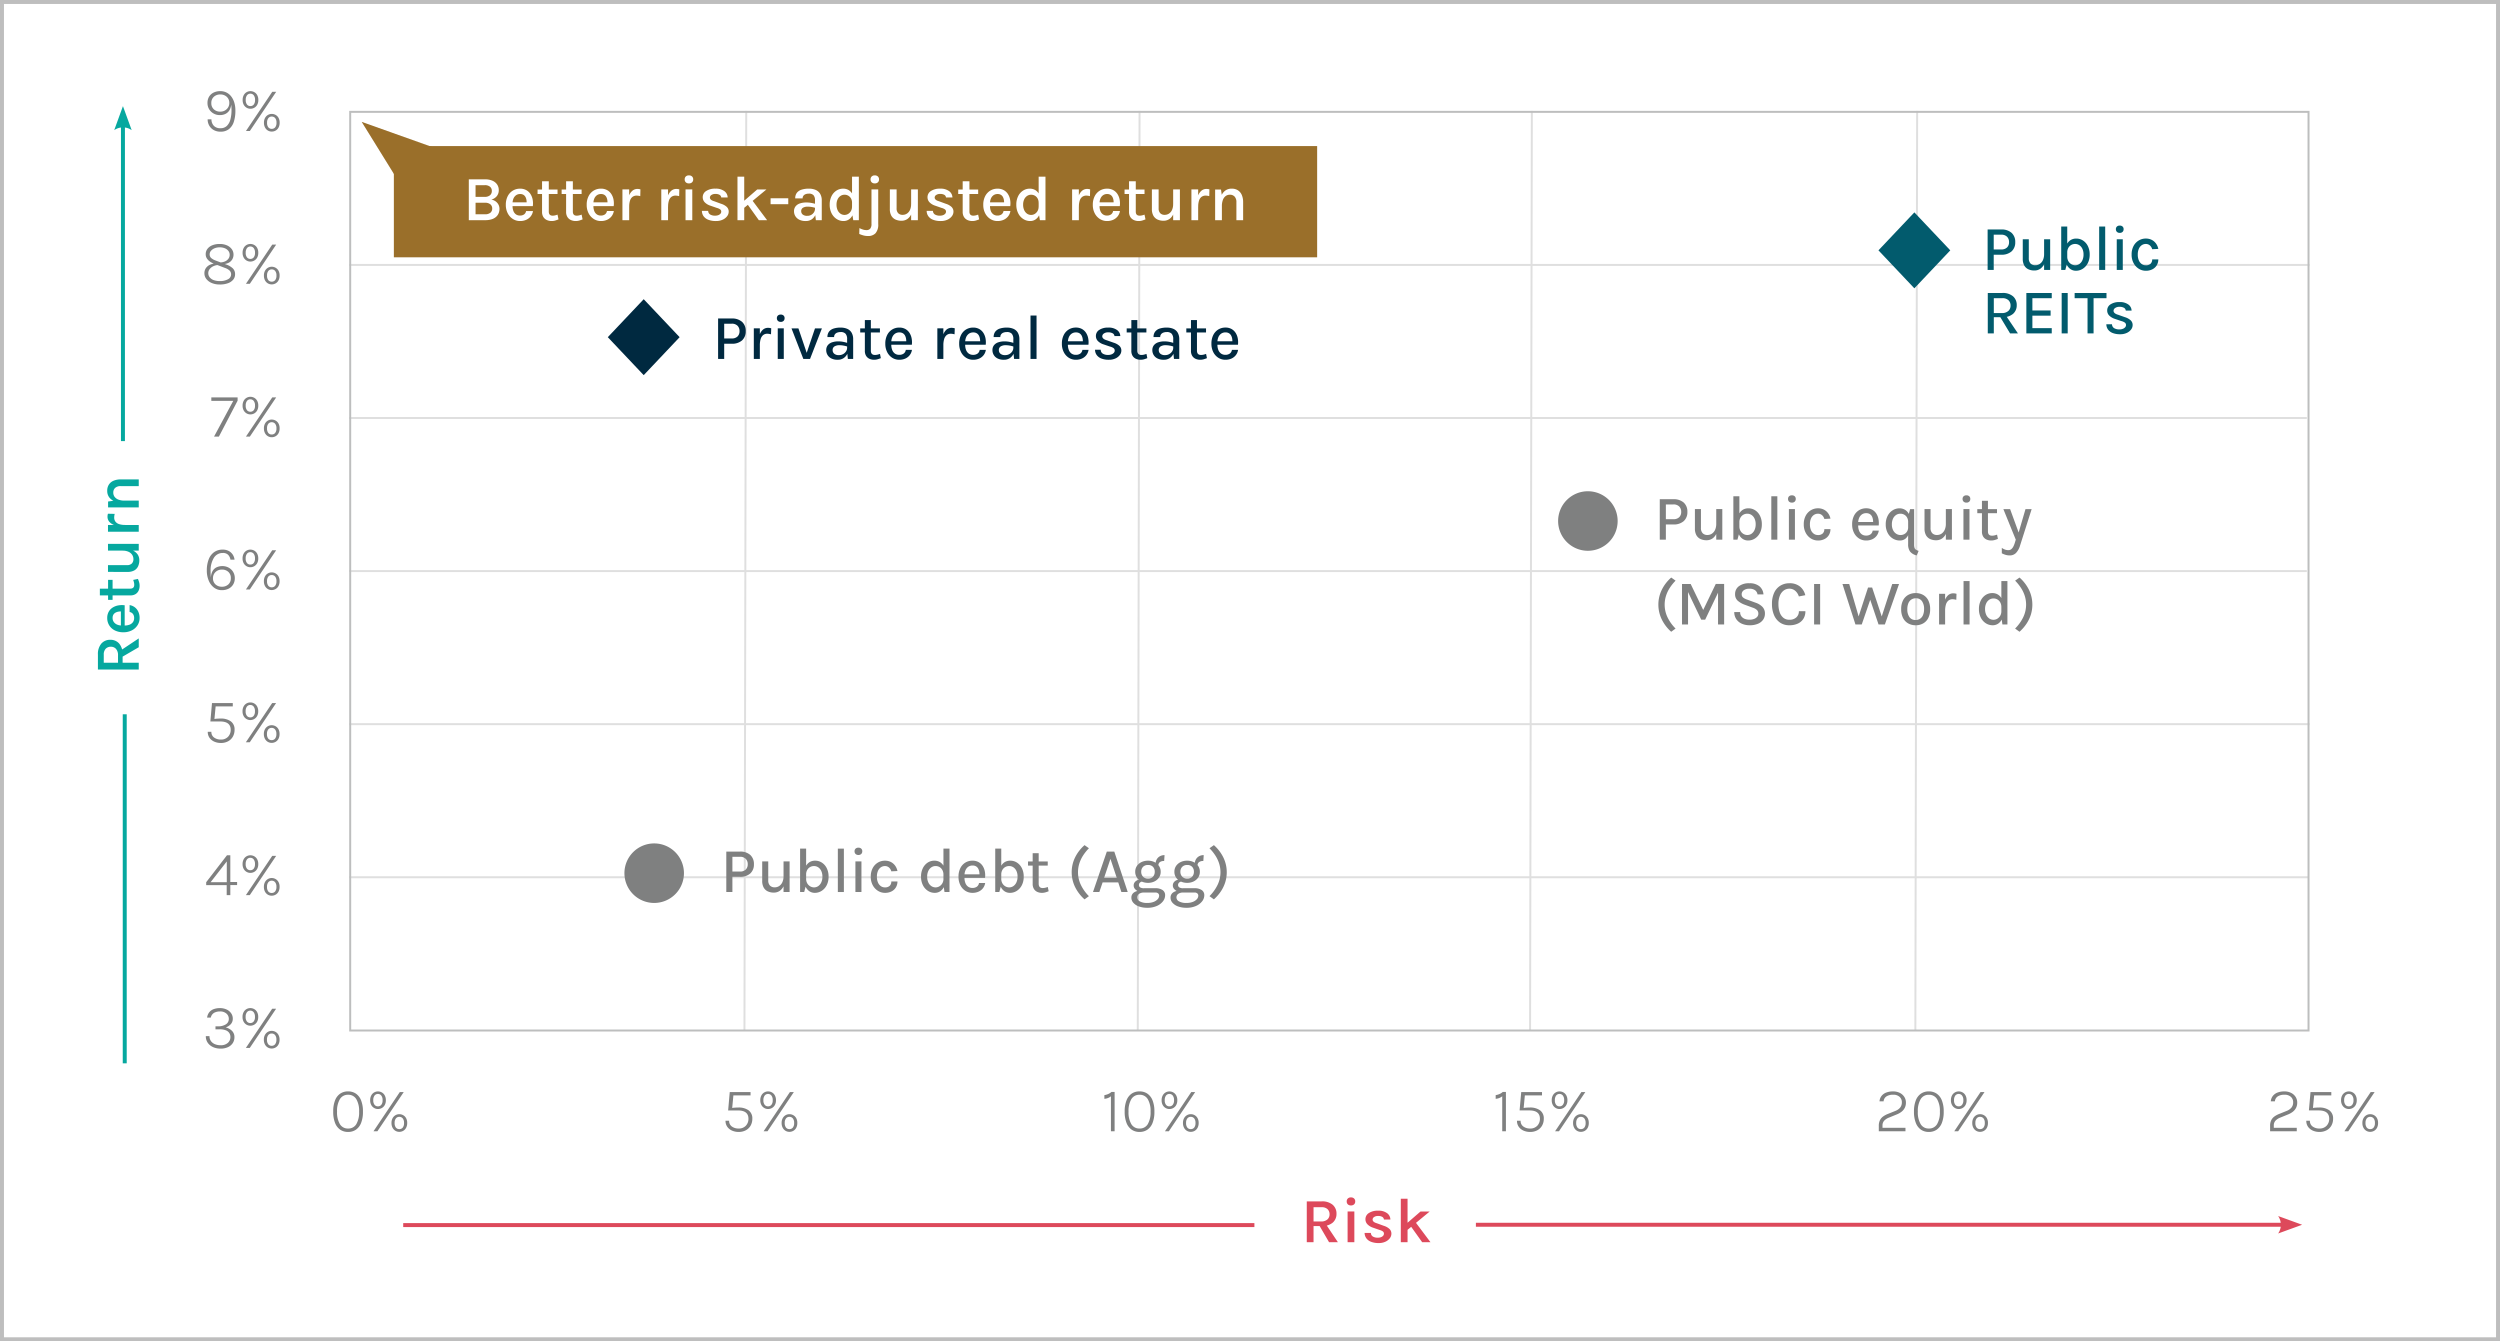
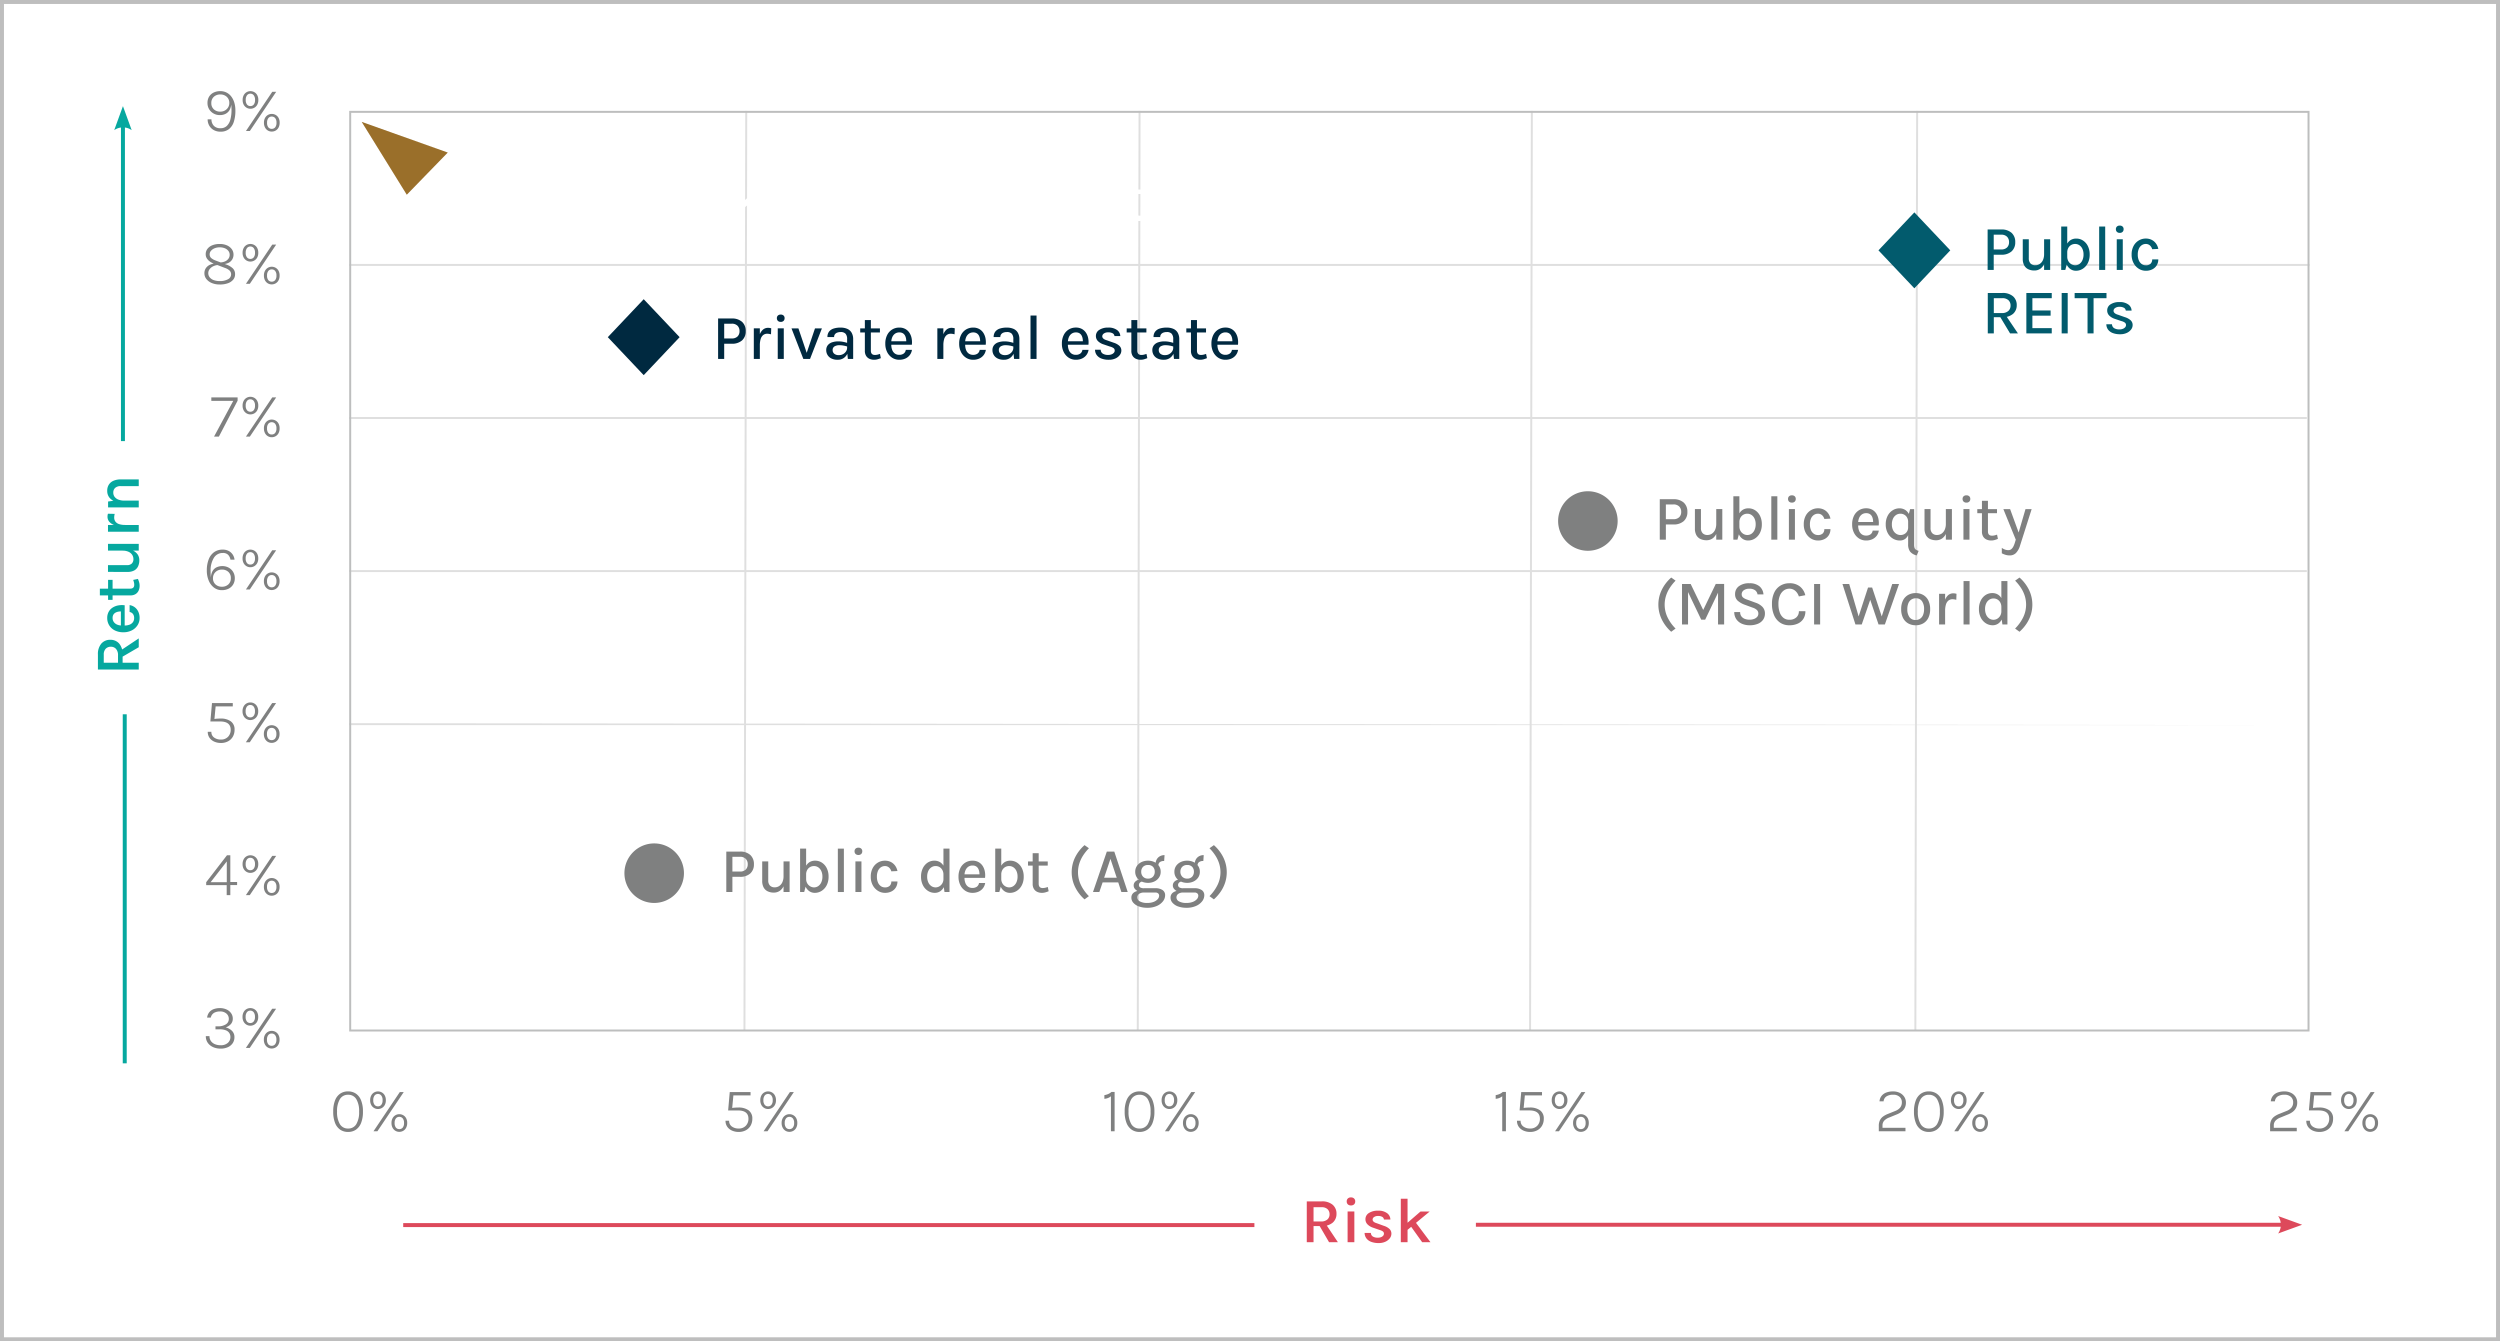
<svg xmlns="http://www.w3.org/2000/svg" width="630" height="338" viewBox="0 0 630 338">
  <rect x="0" y="0" width="630" height="338" fill="#333333" stroke="none" />
  <g id="Next-Gen_Graphic_2_630" transform="translate(-252 -1091.116)">
    <path id="Path_22903" data-name="Path 22903" d="M.5-.5h629v-337H.5Z" transform="translate(252 1429.116)" fill="#fff" />
    <path id="Path_22904" data-name="Path 22904" d="M630,0H0V-338H630ZM1-1H629V-337H1Z" transform="translate(252 1429.116)" fill="#bebebe" />
-     <path id="Path_22905" data-name="Path 22905" d="M0,0H630V-338H0Z" transform="translate(252 1429.116)" fill="none" />
    <path id="Path_23004" data-name="Path 23004" d="M4.592.176A3.443,3.443,0,0,1,2.616-.392,3.646,3.646,0,0,1,1.312-2.1,7.582,7.582,0,0,1,.848-4.944,7.519,7.519,0,0,1,1.312-7.78a3.623,3.623,0,0,1,1.3-1.7,3.461,3.461,0,0,1,1.976-.564,3.461,3.461,0,0,1,1.976.564,3.647,3.647,0,0,1,1.308,1.7,7.461,7.461,0,0,1,.468,2.836A7.524,7.524,0,0,1,7.876-2.1,3.669,3.669,0,0,1,6.568-.392,3.443,3.443,0,0,1,4.592.176Zm0-.864A2.3,2.3,0,0,0,6.676-1.8a5.912,5.912,0,0,0,.7-3.14,5.89,5.89,0,0,0-.7-3.136A2.3,2.3,0,0,0,4.592-9.192,2.3,2.3,0,0,0,2.524-8.08a5.836,5.836,0,0,0-.708,3.136A5.858,5.858,0,0,0,2.524-1.8,2.3,2.3,0,0,0,4.592-.688ZM11,0l6.632-9.88h.992L11.984,0Zm6.5.152A1.889,1.889,0,0,1,16.544-.1a1.932,1.932,0,0,1-.728-.756,2.481,2.481,0,0,1-.28-1.228,2.418,2.418,0,0,1,.28-1.212,1.946,1.946,0,0,1,.728-.748A1.889,1.889,0,0,1,17.5-4.3a1.977,1.977,0,0,1,.984.256,1.9,1.9,0,0,1,.732.748,2.446,2.446,0,0,1,.276,1.212A2.511,2.511,0,0,1,19.212-.86,1.888,1.888,0,0,1,18.48-.1,1.977,1.977,0,0,1,17.5.152Zm0-.688a1.094,1.094,0,0,0,.86-.376,1.745,1.745,0,0,0,.332-1.176,1.736,1.736,0,0,0-.332-1.16,1.084,1.084,0,0,0-.86-.384,1.064,1.064,0,0,0-.848.384,1.75,1.75,0,0,0-.328,1.16,1.76,1.76,0,0,0,.328,1.176A1.073,1.073,0,0,0,17.5-.536ZM12.12-5.6a1.889,1.889,0,0,1-.952-.256A1.946,1.946,0,0,1,10.44-6.6a2.418,2.418,0,0,1-.28-1.212,2.464,2.464,0,0,1,.28-1.22,1.9,1.9,0,0,1,.728-.752,1.912,1.912,0,0,1,.952-.252,1.987,1.987,0,0,1,.976.252,1.886,1.886,0,0,1,.736.752,2.464,2.464,0,0,1,.28,1.22,2.418,2.418,0,0,1-.28,1.212,1.928,1.928,0,0,1-.736.748A1.962,1.962,0,0,1,12.12-5.6Zm0-.672a1.06,1.06,0,0,0,.84-.38,1.748,1.748,0,0,0,.328-1.164A1.816,1.816,0,0,0,12.96-9a1.042,1.042,0,0,0-.84-.4,1.047,1.047,0,0,0-.852.4,1.832,1.832,0,0,0-.324,1.18,1.763,1.763,0,0,0,.324,1.164A1.065,1.065,0,0,0,12.12-6.272Z" transform="translate(335.122 1376.191)" fill="#7f8080" />
    <path id="Path_23005" data-name="Path 23005" d="M4.392.176A4.04,4.04,0,0,1,2.776-.148,2.883,2.883,0,0,1,1.564-1.1,2.548,2.548,0,0,1,1.1-2.648h.912a1.688,1.688,0,0,0,.692,1.46,2.8,2.8,0,0,0,1.684.5A2.371,2.371,0,0,0,6.228-1.4,2.484,2.484,0,0,0,6.88-3.144q0-2.1-2.672-2.1H1.76L2.168-9.88h5.24v.84H2.92l.2-.376L2.768-5.7l-.16-.128a5.509,5.509,0,0,1,.852-.12q.468-.032.852-.032a4.271,4.271,0,0,1,2.592.7,2.484,2.484,0,0,1,.952,2.136,3.444,3.444,0,0,1-.416,1.7A3.016,3.016,0,0,1,6.244-.26,3.737,3.737,0,0,1,4.392.176ZM10.7,0l6.632-9.88h.992L11.688,0Zm6.5.152A1.889,1.889,0,0,1,16.248-.1,1.932,1.932,0,0,1,15.52-.86a2.481,2.481,0,0,1-.28-1.228A2.418,2.418,0,0,1,15.52-3.3a1.946,1.946,0,0,1,.728-.748A1.889,1.889,0,0,1,17.2-4.3a1.977,1.977,0,0,1,.984.256,1.9,1.9,0,0,1,.732.748,2.446,2.446,0,0,1,.276,1.212A2.511,2.511,0,0,1,18.916-.86a1.888,1.888,0,0,1-.732.756A1.977,1.977,0,0,1,17.2.152Zm0-.688a1.094,1.094,0,0,0,.86-.376,1.745,1.745,0,0,0,.332-1.176,1.736,1.736,0,0,0-.332-1.16,1.084,1.084,0,0,0-.86-.384,1.064,1.064,0,0,0-.848.384,1.75,1.75,0,0,0-.328,1.16,1.76,1.76,0,0,0,.328,1.176A1.073,1.073,0,0,0,17.2-.536ZM11.824-5.6a1.889,1.889,0,0,1-.952-.256,1.946,1.946,0,0,1-.728-.748,2.418,2.418,0,0,1-.28-1.212,2.464,2.464,0,0,1,.28-1.22,1.9,1.9,0,0,1,.728-.752,1.912,1.912,0,0,1,.952-.252,1.987,1.987,0,0,1,.976.252,1.886,1.886,0,0,1,.736.752,2.464,2.464,0,0,1,.28,1.22,2.418,2.418,0,0,1-.28,1.212,1.928,1.928,0,0,1-.736.748A1.962,1.962,0,0,1,11.824-5.6Zm0-.672a1.06,1.06,0,0,0,.84-.38,1.748,1.748,0,0,0,.328-1.164A1.816,1.816,0,0,0,12.664-9a1.042,1.042,0,0,0-.84-.4,1.047,1.047,0,0,0-.852.4,1.832,1.832,0,0,0-.324,1.18,1.763,1.763,0,0,0,.324,1.164A1.065,1.065,0,0,0,11.824-6.272Z" transform="translate(433.73 1376.191)" fill="#7f8080" />
    <path id="Path_23006" data-name="Path 23006" d="M2.592-9.9h.8V0H2.464V-8.816a2.691,2.691,0,0,1-.8.46,2.97,2.97,0,0,1-.852.18V-9.1a4.157,4.157,0,0,0,.944-.272A2.973,2.973,0,0,0,2.592-9.9ZM9.672.176A3.443,3.443,0,0,1,7.7-.392,3.646,3.646,0,0,1,6.392-2.1a7.582,7.582,0,0,1-.464-2.844A7.519,7.519,0,0,1,6.392-7.78a3.623,3.623,0,0,1,1.3-1.7,3.461,3.461,0,0,1,1.976-.564,3.461,3.461,0,0,1,1.976.564,3.647,3.647,0,0,1,1.308,1.7,7.461,7.461,0,0,1,.468,2.836A7.524,7.524,0,0,1,12.956-2.1,3.669,3.669,0,0,1,11.648-.392,3.443,3.443,0,0,1,9.672.176Zm0-.864A2.3,2.3,0,0,0,11.756-1.8a5.912,5.912,0,0,0,.7-3.14,5.89,5.89,0,0,0-.7-3.136A2.3,2.3,0,0,0,9.672-9.192,2.3,2.3,0,0,0,7.6-8.08,5.836,5.836,0,0,0,6.9-4.944,5.858,5.858,0,0,0,7.6-1.8,2.3,2.3,0,0,0,9.672-.688ZM16.08,0l6.632-9.88H23.7L17.064,0Zm6.5.152A1.889,1.889,0,0,1,21.624-.1,1.932,1.932,0,0,1,20.9-.86a2.481,2.481,0,0,1-.28-1.228A2.418,2.418,0,0,1,20.9-3.3a1.946,1.946,0,0,1,.728-.748,1.889,1.889,0,0,1,.952-.256,1.977,1.977,0,0,1,.984.256,1.9,1.9,0,0,1,.732.748,2.446,2.446,0,0,1,.276,1.212A2.511,2.511,0,0,1,24.292-.86,1.888,1.888,0,0,1,23.56-.1,1.977,1.977,0,0,1,22.576.152Zm0-.688a1.094,1.094,0,0,0,.86-.376,1.745,1.745,0,0,0,.332-1.176,1.736,1.736,0,0,0-.332-1.16,1.084,1.084,0,0,0-.86-.384,1.064,1.064,0,0,0-.848.384,1.75,1.75,0,0,0-.328,1.16,1.76,1.76,0,0,0,.328,1.176A1.073,1.073,0,0,0,22.576-.536ZM17.2-5.6a1.889,1.889,0,0,1-.952-.256A1.946,1.946,0,0,1,15.52-6.6a2.418,2.418,0,0,1-.28-1.212,2.464,2.464,0,0,1,.28-1.22,1.9,1.9,0,0,1,.728-.752,1.912,1.912,0,0,1,.952-.252,1.987,1.987,0,0,1,.976.252,1.886,1.886,0,0,1,.736.752,2.464,2.464,0,0,1,.28,1.22,2.418,2.418,0,0,1-.28,1.212,1.928,1.928,0,0,1-.736.748A1.962,1.962,0,0,1,17.2-5.6Zm0-.672a1.06,1.06,0,0,0,.84-.38,1.748,1.748,0,0,0,.328-1.164A1.816,1.816,0,0,0,18.04-9a1.042,1.042,0,0,0-.84-.4,1.047,1.047,0,0,0-.852.4,1.832,1.832,0,0,0-.324,1.18,1.763,1.763,0,0,0,.324,1.164A1.065,1.065,0,0,0,17.2-6.272Z" transform="translate(529.49 1376.191)" fill="#7f8080" />
    <path id="Path_23007" data-name="Path 23007" d="M2.592-9.9h.8V0H2.464V-8.816a2.691,2.691,0,0,1-.8.46,2.97,2.97,0,0,1-.852.18V-9.1a4.157,4.157,0,0,0,.944-.272A2.973,2.973,0,0,0,2.592-9.9ZM9.472.176A4.04,4.04,0,0,1,7.856-.148,2.883,2.883,0,0,1,6.644-1.1a2.548,2.548,0,0,1-.46-1.548H7.1a1.688,1.688,0,0,0,.692,1.46,2.8,2.8,0,0,0,1.684.5A2.371,2.371,0,0,0,11.308-1.4a2.484,2.484,0,0,0,.652-1.748q0-2.1-2.672-2.1H6.84L7.248-9.88h5.24v.84H8l.2-.376L7.848-5.7l-.16-.128a5.509,5.509,0,0,1,.852-.12q.468-.032.852-.032a4.271,4.271,0,0,1,2.592.7,2.484,2.484,0,0,1,.952,2.136,3.444,3.444,0,0,1-.416,1.7,3.016,3.016,0,0,1-1.2,1.188A3.737,3.737,0,0,1,9.472.176ZM15.784,0l6.632-9.88h.992L16.768,0Zm6.5.152A1.889,1.889,0,0,1,21.328-.1,1.932,1.932,0,0,1,20.6-.86a2.481,2.481,0,0,1-.28-1.228A2.418,2.418,0,0,1,20.6-3.3a1.946,1.946,0,0,1,.728-.748A1.889,1.889,0,0,1,22.28-4.3a1.977,1.977,0,0,1,.984.256A1.9,1.9,0,0,1,24-3.3a2.446,2.446,0,0,1,.276,1.212A2.511,2.511,0,0,1,24-.86a1.888,1.888,0,0,1-.732.756A1.977,1.977,0,0,1,22.28.152Zm0-.688a1.094,1.094,0,0,0,.86-.376,1.745,1.745,0,0,0,.332-1.176,1.736,1.736,0,0,0-.332-1.16,1.084,1.084,0,0,0-.86-.384,1.064,1.064,0,0,0-.848.384,1.75,1.75,0,0,0-.328,1.16,1.76,1.76,0,0,0,.328,1.176A1.073,1.073,0,0,0,22.28-.536ZM16.9-5.6a1.889,1.889,0,0,1-.952-.256,1.946,1.946,0,0,1-.728-.748,2.418,2.418,0,0,1-.28-1.212,2.464,2.464,0,0,1,.28-1.22,1.9,1.9,0,0,1,.728-.752,1.912,1.912,0,0,1,.952-.252,1.987,1.987,0,0,1,.976.252,1.886,1.886,0,0,1,.736.752,2.464,2.464,0,0,1,.28,1.22,2.418,2.418,0,0,1-.28,1.212,1.928,1.928,0,0,1-.736.748A1.962,1.962,0,0,1,16.9-5.6Zm0-.672a1.06,1.06,0,0,0,.84-.38,1.748,1.748,0,0,0,.328-1.164A1.816,1.816,0,0,0,17.744-9a1.042,1.042,0,0,0-.84-.4,1.047,1.047,0,0,0-.852.4,1.832,1.832,0,0,0-.324,1.18,1.763,1.763,0,0,0,.324,1.164A1.065,1.065,0,0,0,16.9-6.272Z" transform="translate(628.098 1376.191)" fill="#7f8080" />
    <path id="Path_23008" data-name="Path 23008" d="M1.056,0V-1.344a3.163,3.163,0,0,1,.292-1.444,2.575,2.575,0,0,1,.808-.94A5.627,5.627,0,0,1,3.328-4.36L5.24-5.128a2.936,2.936,0,0,0,1.216-.856A2.074,2.074,0,0,0,6.864-7.3a1.774,1.774,0,0,0-.58-1.376,2.3,2.3,0,0,0-1.6-.528A3.042,3.042,0,0,0,3-8.792a1.6,1.6,0,0,0-.732,1.248H1.232a2.536,2.536,0,0,1,.5-1.336A2.714,2.714,0,0,1,2.9-9.74a4.71,4.71,0,0,1,1.772-.3,3.653,3.653,0,0,1,1.656.364,2.865,2.865,0,0,1,1.144,1,2.593,2.593,0,0,1,.416,1.452A2.851,2.851,0,0,1,7.6-5.9a2.939,2.939,0,0,1-.788.96,4.651,4.651,0,0,1-1.14.664L3.7-3.472a3.357,3.357,0,0,0-1.276.8,1.758,1.758,0,0,0-.436,1.236v.568H7.776V0ZM13.664.176a3.443,3.443,0,0,1-1.976-.568,3.646,3.646,0,0,1-1.3-1.708A7.582,7.582,0,0,1,9.92-4.944a7.519,7.519,0,0,1,.464-2.836,3.623,3.623,0,0,1,1.3-1.7,3.461,3.461,0,0,1,1.976-.564,3.461,3.461,0,0,1,1.976.564,3.647,3.647,0,0,1,1.308,1.7,7.461,7.461,0,0,1,.468,2.836A7.524,7.524,0,0,1,16.948-2.1,3.669,3.669,0,0,1,15.64-.392,3.443,3.443,0,0,1,13.664.176Zm0-.864A2.3,2.3,0,0,0,15.748-1.8a5.912,5.912,0,0,0,.7-3.14,5.89,5.89,0,0,0-.7-3.136,2.3,2.3,0,0,0-2.084-1.112A2.3,2.3,0,0,0,11.6-8.08a5.836,5.836,0,0,0-.708,3.136A5.858,5.858,0,0,0,11.6-1.8,2.3,2.3,0,0,0,13.664-.688ZM20.072,0,26.7-9.88H27.7L21.056,0Zm6.5.152A1.889,1.889,0,0,1,25.616-.1a1.932,1.932,0,0,1-.728-.756,2.481,2.481,0,0,1-.28-1.228,2.418,2.418,0,0,1,.28-1.212,1.946,1.946,0,0,1,.728-.748,1.889,1.889,0,0,1,.952-.256,1.977,1.977,0,0,1,.984.256,1.9,1.9,0,0,1,.732.748,2.446,2.446,0,0,1,.276,1.212A2.511,2.511,0,0,1,28.284-.86a1.888,1.888,0,0,1-.732.756A1.977,1.977,0,0,1,26.568.152Zm0-.688a1.094,1.094,0,0,0,.86-.376,1.745,1.745,0,0,0,.332-1.176,1.736,1.736,0,0,0-.332-1.16,1.084,1.084,0,0,0-.86-.384,1.064,1.064,0,0,0-.848.384,1.75,1.75,0,0,0-.328,1.16A1.76,1.76,0,0,0,25.72-.912,1.073,1.073,0,0,0,26.568-.536ZM21.192-5.6a1.889,1.889,0,0,1-.952-.256,1.946,1.946,0,0,1-.728-.748,2.418,2.418,0,0,1-.28-1.212,2.464,2.464,0,0,1,.28-1.22,1.9,1.9,0,0,1,.728-.752,1.912,1.912,0,0,1,.952-.252,1.987,1.987,0,0,1,.976.252,1.886,1.886,0,0,1,.736.752,2.464,2.464,0,0,1,.28,1.22A2.418,2.418,0,0,1,22.9-6.6a1.928,1.928,0,0,1-.736.748A1.962,1.962,0,0,1,21.192-5.6Zm0-.672a1.06,1.06,0,0,0,.84-.38,1.748,1.748,0,0,0,.328-1.164A1.816,1.816,0,0,0,22.032-9a1.042,1.042,0,0,0-.84-.4,1.047,1.047,0,0,0-.852.4,1.832,1.832,0,0,0-.324,1.18,1.763,1.763,0,0,0,.324,1.164A1.065,1.065,0,0,0,21.192-6.272Z" transform="translate(724.402 1376.191)" fill="#7f8080" />
    <path id="Path_23009" data-name="Path 23009" d="M1.056,0V-1.344a3.163,3.163,0,0,1,.292-1.444,2.575,2.575,0,0,1,.808-.94A5.627,5.627,0,0,1,3.328-4.36L5.24-5.128a2.936,2.936,0,0,0,1.216-.856A2.074,2.074,0,0,0,6.864-7.3a1.774,1.774,0,0,0-.58-1.376,2.3,2.3,0,0,0-1.6-.528A3.042,3.042,0,0,0,3-8.792a1.6,1.6,0,0,0-.732,1.248H1.232a2.536,2.536,0,0,1,.5-1.336A2.714,2.714,0,0,1,2.9-9.74a4.71,4.71,0,0,1,1.772-.3,3.653,3.653,0,0,1,1.656.364,2.865,2.865,0,0,1,1.144,1,2.593,2.593,0,0,1,.416,1.452A2.851,2.851,0,0,1,7.6-5.9a2.939,2.939,0,0,1-.788.96,4.651,4.651,0,0,1-1.14.664L3.7-3.472a3.357,3.357,0,0,0-1.276.8,1.758,1.758,0,0,0-.436,1.236v.568H7.776V0ZM13.464.176a4.04,4.04,0,0,1-1.616-.324A2.883,2.883,0,0,1,10.636-1.1a2.548,2.548,0,0,1-.46-1.548h.912a1.688,1.688,0,0,0,.692,1.46,2.8,2.8,0,0,0,1.684.5A2.371,2.371,0,0,0,15.3-1.4a2.484,2.484,0,0,0,.652-1.748q0-2.1-2.672-2.1H10.832L11.24-9.88h5.24v.84H11.992l.2-.376L11.84-5.7l-.16-.128a5.509,5.509,0,0,1,.852-.12q.468-.032.852-.032a4.271,4.271,0,0,1,2.592.7,2.484,2.484,0,0,1,.952,2.136,3.444,3.444,0,0,1-.416,1.7,3.016,3.016,0,0,1-1.2,1.188A3.737,3.737,0,0,1,13.464.176ZM19.776,0l6.632-9.88H27.4L20.76,0Zm6.5.152A1.889,1.889,0,0,1,25.32-.1a1.932,1.932,0,0,1-.728-.756,2.481,2.481,0,0,1-.28-1.228,2.418,2.418,0,0,1,.28-1.212,1.946,1.946,0,0,1,.728-.748,1.889,1.889,0,0,1,.952-.256,1.977,1.977,0,0,1,.984.256,1.9,1.9,0,0,1,.732.748,2.446,2.446,0,0,1,.276,1.212A2.511,2.511,0,0,1,27.988-.86a1.888,1.888,0,0,1-.732.756A1.977,1.977,0,0,1,26.272.152Zm0-.688a1.094,1.094,0,0,0,.86-.376,1.745,1.745,0,0,0,.332-1.176,1.736,1.736,0,0,0-.332-1.16,1.084,1.084,0,0,0-.86-.384,1.064,1.064,0,0,0-.848.384,1.75,1.75,0,0,0-.328,1.16,1.76,1.76,0,0,0,.328,1.176A1.073,1.073,0,0,0,26.272-.536ZM20.9-5.6a1.889,1.889,0,0,1-.952-.256,1.946,1.946,0,0,1-.728-.748,2.418,2.418,0,0,1-.28-1.212,2.464,2.464,0,0,1,.28-1.22,1.9,1.9,0,0,1,.728-.752,1.912,1.912,0,0,1,.952-.252,1.987,1.987,0,0,1,.976.252,1.886,1.886,0,0,1,.736.752,2.464,2.464,0,0,1,.28,1.22,2.418,2.418,0,0,1-.28,1.212,1.928,1.928,0,0,1-.736.748A1.962,1.962,0,0,1,20.9-5.6Zm0-.672a1.06,1.06,0,0,0,.84-.38,1.748,1.748,0,0,0,.328-1.164A1.816,1.816,0,0,0,21.736-9a1.042,1.042,0,0,0-.84-.4,1.047,1.047,0,0,0-.852.4,1.832,1.832,0,0,0-.324,1.18,1.763,1.763,0,0,0,.324,1.164A1.065,1.065,0,0,0,20.9-6.272Z" transform="translate(823.01 1376.191)" fill="#7f8080" />
    <path id="Path_22906" data-name="Path 22906" d="M.25,0h-.5L.2-231.788H.7Z" transform="translate(439.601 1350.843)" fill="#dfdfdf" />
    <path id="Path_22907" data-name="Path 22907" d="M.25,0h-.5L.2-231.788H.7Z" transform="translate(538.718 1350.843)" fill="#dfdfdf" />
    <path id="Path_22908" data-name="Path 22908" d="M.25,0h-.5L.2-231.788H.7Z" transform="translate(637.577 1350.843)" fill="#dfdfdf" />
    <path id="Path_22909" data-name="Path 22909" d="M.25,0h-.5L.2-231.788H.7Z" transform="translate(734.67 1350.843)" fill="#dfdfdf" />
-     <path id="Path_22910" data-name="Path 22910" d="M493.69.25H0v-.5H493.69Z" transform="translate(340 1312.181)" fill="#dfdfdf" />
-     <path id="Path_22911" data-name="Path 22911" d="M494,.25H0v-.5H494Z" transform="translate(340 1273.605)" fill="#dfdfdf" />
+     <path id="Path_22911" data-name="Path 22911" d="M494,.25H0v-.5Z" transform="translate(340 1273.605)" fill="#dfdfdf" />
    <path id="Path_22912" data-name="Path 22912" d="M493.324.25H0v-.5H493.324Z" transform="translate(340 1235.029)" fill="#dfdfdf" />
    <path id="Path_22913" data-name="Path 22913" d="M494,.25H0v-.5H494Z" transform="translate(340 1157.878)" fill="#dfdfdf" />
    <path id="Path_22971" data-name="Path 22971" d="M4.624.176a4.726,4.726,0,0,1-1.388-.2,3.751,3.751,0,0,1-1.192-.6,2.907,2.907,0,0,1-.828-.988,2.911,2.911,0,0,1-.3-1.356H1.84a2.1,2.1,0,0,0,.388,1.268,2.324,2.324,0,0,0,1.008.764,3.644,3.644,0,0,0,1.388.256,2.632,2.632,0,0,0,1.84-.592,1.913,1.913,0,0,0,.648-1.472,1.842,1.842,0,0,0-.272-1,1.832,1.832,0,0,0-.872-.692,4.145,4.145,0,0,0-1.6-.256H3.352V-5.44H3.92a3.638,3.638,0,0,0,2.044-.5,1.581,1.581,0,0,0,.748-1.388,1.727,1.727,0,0,0-.592-1.32,2.357,2.357,0,0,0-1.656-.544,3.045,3.045,0,0,0-1.424.324,1.83,1.83,0,0,0-.872,1.22H1.24a2.714,2.714,0,0,1,.592-1.4A2.612,2.612,0,0,1,2.968-9.8a4.511,4.511,0,0,1,1.488-.236,3.943,3.943,0,0,1,1.672.34,2.833,2.833,0,0,1,1.16.944,2.33,2.33,0,0,1,.424,1.372,2.03,2.03,0,0,1-.46,1.344,3,3,0,0,1-1.324.864,3.376,3.376,0,0,1,1.58.868A2.181,2.181,0,0,1,8.128-2.7a2.661,2.661,0,0,1-.42,1.48A2.845,2.845,0,0,1,6.5-.2,4.353,4.353,0,0,1,4.624.176ZM11.008,0,17.64-9.88h.992L11.992,0Zm6.5.152A1.889,1.889,0,0,1,16.552-.1a1.932,1.932,0,0,1-.728-.756,2.481,2.481,0,0,1-.28-1.228,2.418,2.418,0,0,1,.28-1.212,1.946,1.946,0,0,1,.728-.748A1.889,1.889,0,0,1,17.5-4.3a1.977,1.977,0,0,1,.984.256,1.9,1.9,0,0,1,.732.748A2.446,2.446,0,0,1,19.5-2.088,2.511,2.511,0,0,1,19.22-.86a1.888,1.888,0,0,1-.732.756A1.977,1.977,0,0,1,17.5.152Zm0-.688a1.094,1.094,0,0,0,.86-.376A1.745,1.745,0,0,0,18.7-2.088a1.736,1.736,0,0,0-.332-1.16,1.084,1.084,0,0,0-.86-.384,1.064,1.064,0,0,0-.848.384,1.75,1.75,0,0,0-.328,1.16,1.76,1.76,0,0,0,.328,1.176A1.073,1.073,0,0,0,17.5-.536ZM12.128-5.6a1.889,1.889,0,0,1-.952-.256,1.946,1.946,0,0,1-.728-.748,2.418,2.418,0,0,1-.28-1.212,2.464,2.464,0,0,1,.28-1.22,1.9,1.9,0,0,1,.728-.752,1.912,1.912,0,0,1,.952-.252,1.987,1.987,0,0,1,.976.252,1.886,1.886,0,0,1,.736.752,2.464,2.464,0,0,1,.28,1.22A2.418,2.418,0,0,1,13.84-6.6a1.928,1.928,0,0,1-.736.748A1.962,1.962,0,0,1,12.128-5.6Zm0-.672a1.06,1.06,0,0,0,.84-.38A1.748,1.748,0,0,0,13.3-7.816,1.816,1.816,0,0,0,12.968-9a1.042,1.042,0,0,0-.84-.4,1.047,1.047,0,0,0-.852.4,1.832,1.832,0,0,0-.324,1.18,1.763,1.763,0,0,0,.324,1.164A1.065,1.065,0,0,0,12.128-6.272Z" transform="translate(302.95 1355.194)" fill="#7f8080" />
    <path id="Path_22972" data-name="Path 22972" d="M5.688-10.04h.84V-3.3H8.24v.776H6.528V0H5.616V-2.52H.448v-.728ZM5.64-8.488,1.56-3.248H5.64ZM10.456,0l6.632-9.88h.992L11.44,0Zm6.5.152A1.889,1.889,0,0,1,16-.1a1.932,1.932,0,0,1-.728-.756,2.481,2.481,0,0,1-.28-1.228,2.418,2.418,0,0,1,.28-1.212A1.946,1.946,0,0,1,16-4.048a1.889,1.889,0,0,1,.952-.256,1.977,1.977,0,0,1,.984.256,1.9,1.9,0,0,1,.732.748,2.446,2.446,0,0,1,.276,1.212A2.511,2.511,0,0,1,18.668-.86a1.888,1.888,0,0,1-.732.756A1.977,1.977,0,0,1,16.952.152Zm0-.688a1.094,1.094,0,0,0,.86-.376,1.745,1.745,0,0,0,.332-1.176,1.736,1.736,0,0,0-.332-1.16,1.084,1.084,0,0,0-.86-.384,1.064,1.064,0,0,0-.848.384,1.75,1.75,0,0,0-.328,1.16A1.76,1.76,0,0,0,16.1-.912,1.073,1.073,0,0,0,16.952-.536ZM11.576-5.6a1.889,1.889,0,0,1-.952-.256A1.946,1.946,0,0,1,9.9-6.6a2.418,2.418,0,0,1-.28-1.212,2.464,2.464,0,0,1,.28-1.22,1.9,1.9,0,0,1,.728-.752,1.912,1.912,0,0,1,.952-.252,1.987,1.987,0,0,1,.976.252,1.886,1.886,0,0,1,.736.752,2.464,2.464,0,0,1,.28,1.22,2.418,2.418,0,0,1-.28,1.212,1.928,1.928,0,0,1-.736.748A1.962,1.962,0,0,1,11.576-5.6Zm0-.672a1.06,1.06,0,0,0,.84-.38,1.748,1.748,0,0,0,.328-1.164A1.816,1.816,0,0,0,12.416-9a1.042,1.042,0,0,0-.84-.4,1.047,1.047,0,0,0-.852.4,1.832,1.832,0,0,0-.324,1.18,1.763,1.763,0,0,0,.324,1.164A1.065,1.065,0,0,0,11.576-6.272Z" transform="translate(303.511 1316.682)" fill="#7f8080" />
    <path id="Path_22973" data-name="Path 22973" d="M4.392.176A4.04,4.04,0,0,1,2.776-.148,2.883,2.883,0,0,1,1.564-1.1,2.548,2.548,0,0,1,1.1-2.648h.912a1.688,1.688,0,0,0,.692,1.46,2.8,2.8,0,0,0,1.684.5A2.371,2.371,0,0,0,6.228-1.4,2.484,2.484,0,0,0,6.88-3.144q0-2.1-2.672-2.1H1.76L2.168-9.88h5.24v.84H2.92l.2-.376L2.768-5.7l-.16-.128a5.509,5.509,0,0,1,.852-.12q.468-.032.852-.032a4.271,4.271,0,0,1,2.592.7,2.484,2.484,0,0,1,.952,2.136,3.444,3.444,0,0,1-.416,1.7A3.016,3.016,0,0,1,6.244-.26,3.737,3.737,0,0,1,4.392.176ZM10.7,0l6.632-9.88h.992L11.688,0Zm6.5.152A1.889,1.889,0,0,1,16.248-.1,1.932,1.932,0,0,1,15.52-.86a2.481,2.481,0,0,1-.28-1.228A2.418,2.418,0,0,1,15.52-3.3a1.946,1.946,0,0,1,.728-.748A1.889,1.889,0,0,1,17.2-4.3a1.977,1.977,0,0,1,.984.256,1.9,1.9,0,0,1,.732.748,2.446,2.446,0,0,1,.276,1.212A2.511,2.511,0,0,1,18.916-.86a1.888,1.888,0,0,1-.732.756A1.977,1.977,0,0,1,17.2.152Zm0-.688a1.094,1.094,0,0,0,.86-.376,1.745,1.745,0,0,0,.332-1.176,1.736,1.736,0,0,0-.332-1.16,1.084,1.084,0,0,0-.86-.384,1.064,1.064,0,0,0-.848.384,1.75,1.75,0,0,0-.328,1.16,1.76,1.76,0,0,0,.328,1.176A1.073,1.073,0,0,0,17.2-.536ZM11.824-5.6a1.889,1.889,0,0,1-.952-.256,1.946,1.946,0,0,1-.728-.748,2.418,2.418,0,0,1-.28-1.212,2.464,2.464,0,0,1,.28-1.22,1.9,1.9,0,0,1,.728-.752,1.912,1.912,0,0,1,.952-.252,1.987,1.987,0,0,1,.976.252,1.886,1.886,0,0,1,.736.752,2.464,2.464,0,0,1,.28,1.22,2.418,2.418,0,0,1-.28,1.212,1.928,1.928,0,0,1-.736.748A1.962,1.962,0,0,1,11.824-5.6Zm0-.672a1.06,1.06,0,0,0,.84-.38,1.748,1.748,0,0,0,.328-1.164A1.816,1.816,0,0,0,12.664-9a1.042,1.042,0,0,0-.84-.4,1.047,1.047,0,0,0-.852.4,1.832,1.832,0,0,0-.324,1.18,1.763,1.763,0,0,0,.324,1.164A1.065,1.065,0,0,0,11.824-6.272Z" transform="translate(303.254 1278.17)" fill="#7f8080" />
    <path id="Path_22974" data-name="Path 22974" d="M4.648.176A3.2,3.2,0,0,1,2.636-.48a4.254,4.254,0,0,1-1.32-1.776A6.458,6.458,0,0,1,.848-4.768a7.559,7.559,0,0,1,.476-2.824A3.944,3.944,0,0,1,2.7-9.408a3.669,3.669,0,0,1,2.164-.632,3.174,3.174,0,0,1,1.46.32,2.716,2.716,0,0,1,1.02.888,2.941,2.941,0,0,1,.488,1.32H6.8a2.228,2.228,0,0,0-.592-1.224A1.8,1.8,0,0,0,4.88-9.192a2.569,2.569,0,0,0-2.264,1.24A6.114,6.114,0,0,0,1.8-4.56q0,.328.016.768a7.375,7.375,0,0,0,.072.816,3.382,3.382,0,0,1,.456-1.74A2.328,2.328,0,0,1,3.4-5.62a3.456,3.456,0,0,1,1.356-.268A3.272,3.272,0,0,1,6.344-5.5,2.966,2.966,0,0,1,7.476-4.424,2.994,2.994,0,0,1,7.9-2.832a2.981,2.981,0,0,1-.412,1.576A2.813,2.813,0,0,1,6.344-.2,3.646,3.646,0,0,1,4.648.176Zm0-.864a2.308,2.308,0,0,0,1.624-.58A2.029,2.029,0,0,0,6.9-2.84a2.046,2.046,0,0,0-.632-1.592,2.318,2.318,0,0,0-1.624-.576,2.3,2.3,0,0,0-1.156.288,2.15,2.15,0,0,0-.8.776A2.108,2.108,0,0,0,2.4-2.84a2.022,2.022,0,0,0,.636,1.572A2.3,2.3,0,0,0,4.648-.688ZM10.7,0l6.632-9.88h.992L11.68,0Zm6.5.152A1.889,1.889,0,0,1,16.24-.1a1.932,1.932,0,0,1-.728-.756,2.481,2.481,0,0,1-.28-1.228,2.418,2.418,0,0,1,.28-1.212,1.946,1.946,0,0,1,.728-.748,1.889,1.889,0,0,1,.952-.256,1.977,1.977,0,0,1,.984.256,1.9,1.9,0,0,1,.732.748,2.446,2.446,0,0,1,.276,1.212A2.511,2.511,0,0,1,18.908-.86a1.888,1.888,0,0,1-.732.756A1.977,1.977,0,0,1,17.192.152Zm0-.688a1.094,1.094,0,0,0,.86-.376,1.745,1.745,0,0,0,.332-1.176,1.736,1.736,0,0,0-.332-1.16,1.084,1.084,0,0,0-.86-.384,1.064,1.064,0,0,0-.848.384,1.75,1.75,0,0,0-.328,1.16,1.76,1.76,0,0,0,.328,1.176A1.073,1.073,0,0,0,17.192-.536ZM11.816-5.6a1.889,1.889,0,0,1-.952-.256,1.946,1.946,0,0,1-.728-.748,2.418,2.418,0,0,1-.28-1.212,2.464,2.464,0,0,1,.28-1.22,1.9,1.9,0,0,1,.728-.752,1.912,1.912,0,0,1,.952-.252,1.987,1.987,0,0,1,.976.252,1.886,1.886,0,0,1,.736.752,2.464,2.464,0,0,1,.28,1.22,2.418,2.418,0,0,1-.28,1.212,1.928,1.928,0,0,1-.736.748A1.962,1.962,0,0,1,11.816-5.6Zm0-.672a1.06,1.06,0,0,0,.84-.38,1.748,1.748,0,0,0,.328-1.164A1.816,1.816,0,0,0,12.656-9a1.042,1.042,0,0,0-.84-.4,1.047,1.047,0,0,0-.852.4,1.832,1.832,0,0,0-.324,1.18,1.763,1.763,0,0,0,.324,1.164A1.065,1.065,0,0,0,11.816-6.272Z" transform="translate(303.271 1239.658)" fill="#7f8080" />
    <path id="Path_22975" data-name="Path 22975" d="M1.064,0,5.912-9.016H.384V-9.88H7.008v.824L2.288,0ZM9.1,0l6.632-9.88h.992L10.088,0Zm6.5.152A1.889,1.889,0,0,1,14.648-.1,1.932,1.932,0,0,1,13.92-.86a2.481,2.481,0,0,1-.28-1.228A2.418,2.418,0,0,1,13.92-3.3a1.946,1.946,0,0,1,.728-.748A1.889,1.889,0,0,1,15.6-4.3a1.977,1.977,0,0,1,.984.256,1.9,1.9,0,0,1,.732.748,2.446,2.446,0,0,1,.276,1.212A2.511,2.511,0,0,1,17.316-.86a1.888,1.888,0,0,1-.732.756A1.977,1.977,0,0,1,15.6.152Zm0-.688a1.094,1.094,0,0,0,.86-.376,1.745,1.745,0,0,0,.332-1.176,1.736,1.736,0,0,0-.332-1.16,1.084,1.084,0,0,0-.86-.384,1.064,1.064,0,0,0-.848.384,1.75,1.75,0,0,0-.328,1.16,1.76,1.76,0,0,0,.328,1.176A1.073,1.073,0,0,0,15.6-.536ZM10.224-5.6a1.889,1.889,0,0,1-.952-.256A1.946,1.946,0,0,1,8.544-6.6a2.418,2.418,0,0,1-.28-1.212,2.464,2.464,0,0,1,.28-1.22,1.9,1.9,0,0,1,.728-.752,1.912,1.912,0,0,1,.952-.252,1.987,1.987,0,0,1,.976.252,1.886,1.886,0,0,1,.736.752,2.464,2.464,0,0,1,.28,1.22,2.418,2.418,0,0,1-.28,1.212,1.928,1.928,0,0,1-.736.748A1.962,1.962,0,0,1,10.224-5.6Zm0-.672a1.06,1.06,0,0,0,.84-.38,1.748,1.748,0,0,0,.328-1.164A1.816,1.816,0,0,0,11.064-9a1.042,1.042,0,0,0-.84-.4,1.047,1.047,0,0,0-.852.4,1.832,1.832,0,0,0-.324,1.18,1.763,1.763,0,0,0,.324,1.164A1.065,1.065,0,0,0,10.224-6.272Z" transform="translate(304.87 1201.146)" fill="#7f8080" />
    <path id="Path_22976" data-name="Path 22976" d="M4.784.176A5.069,5.069,0,0,1,2.8-.192,3.344,3.344,0,0,1,1.428-1.2a2.3,2.3,0,0,1-.5-1.456,2.236,2.236,0,0,1,.4-1.332,2.506,2.506,0,0,1,1.1-.852,4.065,4.065,0,0,1,1.6-.3q.176,0,.356.012a2.493,2.493,0,0,1,.364.052v.32a3.574,3.574,0,0,0-1.5.292,2.531,2.531,0,0,0-.992.756,1.622,1.622,0,0,0-.352,1,1.659,1.659,0,0,0,.376,1.1A2.321,2.321,0,0,0,3.3-.92a4.42,4.42,0,0,0,1.48.232,4.093,4.093,0,0,0,2.1-.464,1.382,1.382,0,0,0,.78-1.216,1.3,1.3,0,0,0-.424-1,3.312,3.312,0,0,0-1.16-.644L3.408-5.032a5.215,5.215,0,0,1-.984-.5,2.973,2.973,0,0,1-.832-.8,1.93,1.93,0,0,1-.336-1.136A2.179,2.179,0,0,1,1.68-8.784,2.816,2.816,0,0,1,2.9-9.7a4.817,4.817,0,0,1,1.888-.336A4.4,4.4,0,0,1,6.6-9.688a2.972,2.972,0,0,1,1.224.96,2.289,2.289,0,0,1,.44,1.376,2.341,2.341,0,0,1-.308,1.18A2.254,2.254,0,0,1,7.04-5.3a3.155,3.155,0,0,1-1.512.328q-.176,0-.34-.016a1.959,1.959,0,0,1-.356-.072v-.328A3.127,3.127,0,0,0,6.1-5.636a2.11,2.11,0,0,0,.876-.68,1.652,1.652,0,0,0,.32-1,1.566,1.566,0,0,0-.316-.96,2.114,2.114,0,0,0-.88-.668,3.292,3.292,0,0,0-1.316-.244,3.333,3.333,0,0,0-1.3.24,2.327,2.327,0,0,0-.9.636,1.332,1.332,0,0,0-.332.876,1.208,1.208,0,0,0,.412.964,3.657,3.657,0,0,0,1.124.62l2.624.992A4.694,4.694,0,0,1,8.076-3.9a2.007,2.007,0,0,1,.58,1.508A2.084,2.084,0,0,1,8.2-1.06a3,3,0,0,1-1.324.908A5.9,5.9,0,0,1,4.784.176ZM11.392,0l6.632-9.88h.992L12.376,0Zm6.5.152A1.889,1.889,0,0,1,16.936-.1a1.932,1.932,0,0,1-.728-.756,2.481,2.481,0,0,1-.28-1.228,2.418,2.418,0,0,1,.28-1.212,1.946,1.946,0,0,1,.728-.748,1.889,1.889,0,0,1,.952-.256,1.977,1.977,0,0,1,.984.256A1.9,1.9,0,0,1,19.6-3.3a2.446,2.446,0,0,1,.276,1.212A2.511,2.511,0,0,1,19.6-.86a1.888,1.888,0,0,1-.732.756A1.977,1.977,0,0,1,17.888.152Zm0-.688a1.094,1.094,0,0,0,.86-.376,1.745,1.745,0,0,0,.332-1.176,1.736,1.736,0,0,0-.332-1.16,1.084,1.084,0,0,0-.86-.384,1.064,1.064,0,0,0-.848.384,1.75,1.75,0,0,0-.328,1.16A1.76,1.76,0,0,0,17.04-.912,1.073,1.073,0,0,0,17.888-.536ZM12.512-5.6a1.889,1.889,0,0,1-.952-.256,1.946,1.946,0,0,1-.728-.748,2.418,2.418,0,0,1-.28-1.212,2.464,2.464,0,0,1,.28-1.22,1.9,1.9,0,0,1,.728-.752,1.912,1.912,0,0,1,.952-.252,1.987,1.987,0,0,1,.976.252,1.886,1.886,0,0,1,.736.752,2.464,2.464,0,0,1,.28,1.22,2.418,2.418,0,0,1-.28,1.212,1.928,1.928,0,0,1-.736.748A1.962,1.962,0,0,1,12.512-5.6Zm0-.672a1.06,1.06,0,0,0,.84-.38,1.748,1.748,0,0,0,.328-1.164A1.816,1.816,0,0,0,13.352-9a1.042,1.042,0,0,0-.84-.4,1.047,1.047,0,0,0-.852.4,1.832,1.832,0,0,0-.324,1.18,1.763,1.763,0,0,0,.324,1.164A1.065,1.065,0,0,0,12.512-6.272Z" transform="translate(302.582 1162.634)" fill="#7f8080" />
    <path id="Path_22977" data-name="Path 22977" d="M4.44.176a3.428,3.428,0,0,1-1.684-.4A2.949,2.949,0,0,1,1.612-1.336,3.093,3.093,0,0,1,1.2-2.928h.96A2.294,2.294,0,0,0,2.768-1.3a2.2,2.2,0,0,0,1.656.608,2.253,2.253,0,0,0,1.6-.568,3.383,3.383,0,0,0,.9-1.608,9.182,9.182,0,0,0,.292-2.464q0-.352-.016-.64t-.072-.664a3.2,3.2,0,0,1-.456,1.444A2.441,2.441,0,0,1,5.68-4.3a3.16,3.16,0,0,1-1.416.3,3.127,3.127,0,0,1-1.56-.4A3.034,3.034,0,0,1,1.58-5.476a2.984,2.984,0,0,1-.42-1.58,3,3,0,0,1,.4-1.58A2.725,2.725,0,0,1,2.7-9.672a3.737,3.737,0,0,1,1.7-.368,3.434,3.434,0,0,1,1.528.34,3.419,3.419,0,0,1,1.2.984,4.783,4.783,0,0,1,.784,1.544,6.816,6.816,0,0,1,.28,2.028A8.987,8.987,0,0,1,7.8-2.32,3.793,3.793,0,0,1,6.572-.476,3.343,3.343,0,0,1,4.44.176ZM4.392-4.872a2.3,2.3,0,0,0,1.16-.292,2.2,2.2,0,0,0,.808-.78,2.057,2.057,0,0,0,.3-1.088,2.026,2.026,0,0,0-.648-1.584A2.313,2.313,0,0,0,4.4-9.2a2.324,2.324,0,0,0-1.636.584,2.045,2.045,0,0,0-.636,1.584,2.032,2.032,0,0,0,.636,1.58A2.323,2.323,0,0,0,4.392-4.872ZM10.856,0l6.632-9.88h.992L11.84,0Zm6.5.152A1.889,1.889,0,0,1,16.4-.1a1.932,1.932,0,0,1-.728-.756,2.481,2.481,0,0,1-.28-1.228,2.418,2.418,0,0,1,.28-1.212,1.946,1.946,0,0,1,.728-.748,1.889,1.889,0,0,1,.952-.256,1.977,1.977,0,0,1,.984.256,1.9,1.9,0,0,1,.732.748,2.446,2.446,0,0,1,.276,1.212A2.511,2.511,0,0,1,19.068-.86a1.888,1.888,0,0,1-.732.756A1.977,1.977,0,0,1,17.352.152Zm0-.688a1.094,1.094,0,0,0,.86-.376,1.745,1.745,0,0,0,.332-1.176,1.736,1.736,0,0,0-.332-1.16,1.084,1.084,0,0,0-.86-.384,1.064,1.064,0,0,0-.848.384,1.75,1.75,0,0,0-.328,1.16A1.76,1.76,0,0,0,16.5-.912,1.073,1.073,0,0,0,17.352-.536ZM11.976-5.6a1.889,1.889,0,0,1-.952-.256A1.946,1.946,0,0,1,10.3-6.6a2.418,2.418,0,0,1-.28-1.212,2.464,2.464,0,0,1,.28-1.22,1.9,1.9,0,0,1,.728-.752,1.912,1.912,0,0,1,.952-.252,1.987,1.987,0,0,1,.976.252,1.886,1.886,0,0,1,.736.752,2.464,2.464,0,0,1,.28,1.22,2.418,2.418,0,0,1-.28,1.212,1.928,1.928,0,0,1-.736.748A1.962,1.962,0,0,1,11.976-5.6Zm0-.672a1.06,1.06,0,0,0,.84-.38,1.748,1.748,0,0,0,.328-1.164A1.816,1.816,0,0,0,12.816-9a1.042,1.042,0,0,0-.84-.4,1.047,1.047,0,0,0-.852.4,1.832,1.832,0,0,0-.324,1.18,1.763,1.763,0,0,0,.324,1.164A1.065,1.065,0,0,0,11.976-6.272Z" transform="translate(303.126 1124.122)" fill="#7f8080" />
    <path id="Path_22978" data-name="Path 22978" d="M1.52,0V-10.192H4.936a3.733,3.733,0,0,1,2.624.848A3.029,3.029,0,0,1,8.48-7a3,3,0,0,1-.92,2.324,3.744,3.744,0,0,1-2.624.844H3.056V0ZM3.056-5.16h1.88a2.006,2.006,0,0,0,1.48-.5A1.806,1.806,0,0,0,6.92-7a1.872,1.872,0,0,0-.5-1.36,1.969,1.969,0,0,0-1.48-.52H3.056Z" transform="translate(668.742 1227.114)" fill="#7f8080" />
    <path id="Path_22979" data-name="Path 22979" d="M6.744-7.72H8.272V0H6.744Zm-5.376,0h1.52v4.768a1.841,1.841,0,0,0,.428,1.32,1.586,1.586,0,0,0,1.2.448,1.99,1.99,0,0,0,1.156-.344A2.288,2.288,0,0,0,6.46-2.5,3.626,3.626,0,0,0,6.744-4h.488a6.142,6.142,0,0,1-.368,2.272,3.057,3.057,0,0,1-1.032,1.4A2.594,2.594,0,0,1,4.28.144,3.488,3.488,0,0,1,2.772-.168,2.3,2.3,0,0,1,1.74-1.132a3.373,3.373,0,0,1-.372-1.684ZM14.76.208A2.422,2.422,0,0,1,13.4-.2a2.773,2.773,0,0,1-.976-1.2,4.642,4.642,0,0,1-.364-1.944h.52a2.217,2.217,0,0,0,.292,1.16,2.052,2.052,0,0,0,.748.748,1.9,1.9,0,0,0,.952.26A1.839,1.839,0,0,0,15.636-1.5a2.266,2.266,0,0,0,.76-.94A3.4,3.4,0,0,0,16.68-3.88,3.314,3.314,0,0,0,16.4-5.3a2.213,2.213,0,0,0-.76-.92,1.9,1.9,0,0,0-1.088-.324,1.974,1.974,0,0,0-.964.248,1.892,1.892,0,0,0-.732.732,2.321,2.321,0,0,0-.28,1.18h-.52A4.655,4.655,0,0,1,12.408-6.3a2.714,2.714,0,0,1,.98-1.2A2.629,2.629,0,0,1,14.864-7.9a3.047,3.047,0,0,1,1.684.492,3.505,3.505,0,0,1,1.224,1.4,4.655,4.655,0,0,1,.46,2.136,4.648,4.648,0,0,1-.472,2.156A3.626,3.626,0,0,1,16.5-.3,3.145,3.145,0,0,1,14.76.208ZM11.056,0V-10.936h1.52v9.088L12.088,0Z" transform="translate(677.75 1227.114)" fill="#7f8080" />
    <path id="Path_22980" data-name="Path 22980" d="M1.56,0V-10.936H3.08V0ZM6.752-9.336a.985.985,0,0,1-.716-.252.908.908,0,0,1-.26-.684.862.862,0,0,1,.26-.66,1,1,0,0,1,.716-.244.993.993,0,0,1,.708.244.862.862,0,0,1,.26.66.908.908,0,0,1-.26.684A.974.974,0,0,1,6.752-9.336ZM5.992,0V-7.72h1.52V0Zm7.32.208a3.289,3.289,0,0,1-1.76-.5A3.7,3.7,0,0,1,10.24-1.712a4.421,4.421,0,0,1-.5-2.144,4.493,4.493,0,0,1,.5-2.2,3.512,3.512,0,0,1,1.312-1.376,3.434,3.434,0,0,1,1.76-.476,3.285,3.285,0,0,1,1.24.22,2.949,2.949,0,0,1,.936.592,3.2,3.2,0,0,1,.636.836,3.471,3.471,0,0,1,.34.96l-1.544.08a1.926,1.926,0,0,0-.588-.964A1.526,1.526,0,0,0,13.3-6.544a1.8,1.8,0,0,0-.98.292,2.069,2.069,0,0,0-.744.888,3.506,3.506,0,0,0-.284,1.508,3.583,3.583,0,0,0,.264,1.448,2.144,2.144,0,0,0,.72.92,1.741,1.741,0,0,0,1.024.32,1.679,1.679,0,0,0,1.22-.4,1.459,1.459,0,0,0,.4-1.092h1.544A2.848,2.848,0,0,1,16.088-1.2,2.691,2.691,0,0,1,15-.172,3.531,3.531,0,0,1,13.312.208Z" transform="translate(696.81 1227.114)" fill="#7f8080" />
    <path id="Path_22981" data-name="Path 22981" d="M7.888.208A3.254,3.254,0,0,1,6.1-.3,3.6,3.6,0,0,1,4.828-1.728,4.564,4.564,0,0,1,4.36-3.84a4.741,4.741,0,0,1,.464-2.18,3.4,3.4,0,0,1,1.264-1.4,3.388,3.388,0,0,1,1.8-.488,3.059,3.059,0,0,1,1.536.364,2.921,2.921,0,0,1,1.032.976A3.9,3.9,0,0,1,11-5.176a5.251,5.251,0,0,1,.052,1.6H5.576v-.88h4.432l-.368.24A4.084,4.084,0,0,0,9.6-5.08a2.539,2.539,0,0,0-.26-.8A1.517,1.517,0,0,0,8.8-6.46a1.627,1.627,0,0,0-.884-.22,1.832,1.832,0,0,0-1.124.336,2.079,2.079,0,0,0-.684.9,3.218,3.218,0,0,0-.232,1.236v.616A3.623,3.623,0,0,0,6.1-2.272a2.013,2.013,0,0,0,.668.908,1.826,1.826,0,0,0,1.124.332,1.843,1.843,0,0,0,1.1-.312,1.369,1.369,0,0,0,.54-.936H11.08a2.842,2.842,0,0,1-.552,1.312A2.883,2.883,0,0,1,9.42-.1,3.656,3.656,0,0,1,7.888.208Z" transform="translate(714.379 1227.114)" fill="#7f8080" />
    <path id="Path_22982" data-name="Path 22982" d="M4.32.208A3.3,3.3,0,0,1,2.588-.276a3.581,3.581,0,0,1-1.3-1.4,4.509,4.509,0,0,1-.5-2.184A4.522,4.522,0,0,1,1.28-6.032,3.568,3.568,0,0,1,2.56-7.42,3.183,3.183,0,0,1,4.248-7.9a2.68,2.68,0,0,1,1.408.38A2.655,2.655,0,0,1,6.664-6.376,4.373,4.373,0,0,1,7.04-4.448H6.432a2.234,2.234,0,0,0-.272-1.14A1.863,1.863,0,0,0,5.448-6.3a1.947,1.947,0,0,0-.96-.244,1.941,1.941,0,0,0-1.088.32,2.211,2.211,0,0,0-.776.92,3.323,3.323,0,0,0-.288,1.448,3.167,3.167,0,0,0,.316,1.488,2.223,2.223,0,0,0,.816.9,2,2,0,0,0,1.044.3,2.018,2.018,0,0,0,.928-.224,1.8,1.8,0,0,0,.716-.664,1.978,1.978,0,0,0,.276-1.072H6.8a5.153,5.153,0,0,1-.268,1.74,2.494,2.494,0,0,1-.82,1.172A2.218,2.218,0,0,1,4.32.208ZM8.6,3.968A2.944,2.944,0,0,1,6.924,3a3.047,3.047,0,0,1-.492-1.852V-5.848l.5-1.848H7.944V1.256a2.571,2.571,0,0,0,.1.8.887.887,0,0,0,.348.46,2.821,2.821,0,0,0,.68.312ZM15.936-7.72h1.528V0H15.936Zm-5.376,0h1.52v4.768a1.841,1.841,0,0,0,.428,1.32,1.586,1.586,0,0,0,1.2.448,1.99,1.99,0,0,0,1.156-.344,2.288,2.288,0,0,0,.784-.976A3.626,3.626,0,0,0,15.936-4h.488a6.142,6.142,0,0,1-.368,2.272,3.057,3.057,0,0,1-1.032,1.4,2.594,2.594,0,0,1-1.552.476,3.488,3.488,0,0,1-1.508-.312,2.3,2.3,0,0,1-1.032-.964,3.373,3.373,0,0,1-.372-1.684ZM21.128-9.336a.985.985,0,0,1-.716-.252.908.908,0,0,1-.26-.684.862.862,0,0,1,.26-.66,1,1,0,0,1,.716-.244.993.993,0,0,1,.708.244.862.862,0,0,1,.26.66.908.908,0,0,1-.26.684A.974.974,0,0,1,21.128-9.336ZM20.368,0V-7.72h1.52V0ZM27.36.208A2.751,2.751,0,0,1,26.176-.04a1.923,1.923,0,0,1-.836-.748,2.365,2.365,0,0,1-.308-1.26V-9.792h1.512v7.7q0,1.088,1.016,1.088a2.707,2.707,0,0,0,.608-.068,5.873,5.873,0,0,0,.672-.2L29.056-.2a7.446,7.446,0,0,1-.836.292A3.158,3.158,0,0,1,27.36.208Zm-3.5-6.872V-7.7h4.968v1.032Z" transform="translate(726.418 1227.114)" fill="#7f8080" />
    <path id="Path_22983" data-name="Path 22983" d="M.336-7.7h1.7L4.36-1.328H4.048L5.912-7.7H7.464L4.544,1.48A4.539,4.539,0,0,1,3.516,3.348a2.147,2.147,0,0,1-1.572.62A3.724,3.724,0,0,1,.932,3.832a5.12,5.12,0,0,1-.988-.4V2.064a3.323,3.323,0,0,0,.832.44,2.567,2.567,0,0,0,.832.136,1.109,1.109,0,0,0,.74-.26,2.109,2.109,0,0,0,.52-.688A6,6,0,0,0,3.232.76L3.464,0Z" transform="translate(756.512 1227.114)" fill="#7f8080" />
    <path id="Path_22984" data-name="Path 22984" d="M4.408-11.816l1.1.784A11.452,11.452,0,0,0,3.98-9.116,8.244,8.244,0,0,0,3.06-7.1a7.374,7.374,0,0,0-.308,2.12A7.393,7.393,0,0,0,3.44-1.868,10.406,10.406,0,0,0,5.5,1.04l-1.1.808A10.065,10.065,0,0,1,1.976-1.368a8.509,8.509,0,0,1-.808-3.616A8.535,8.535,0,0,1,1.976-8.62,9.911,9.911,0,0,1,4.408-11.816Z" transform="translate(668.742 1248.474)" fill="#7f8080" />
    <path id="Path_22985" data-name="Path 22985" d="M1.56-10.192H3.744L6.976-3.5H6.832l3.232-6.7h2.112V0H10.64V-8.52h.248L7.4-1.208h-1L2.928-8.48H3.08V0H1.56ZM18.592.208A4.823,4.823,0,0,1,16.68-.164a3.284,3.284,0,0,1-1.4-1.108,3.182,3.182,0,0,1-.556-1.84h1.488a1.742,1.742,0,0,0,.324,1.088,1.91,1.91,0,0,0,.86.628,3.3,3.3,0,0,0,1.184.2,3.128,3.128,0,0,0,1.16-.2,1.881,1.881,0,0,0,.78-.536,1.176,1.176,0,0,0,.276-.768,1.263,1.263,0,0,0-.36-.94,2.837,2.837,0,0,0-1.1-.6l-1.9-.7A5.594,5.594,0,0,1,15.576-6a2.157,2.157,0,0,1-.64-1.66A2.4,2.4,0,0,1,15.88-9.62a4.149,4.149,0,0,1,2.656-.756,3.826,3.826,0,0,1,2.524.752,2.925,2.925,0,0,1,1.028,2.048h-1.5a1.6,1.6,0,0,0-.612-1.04A2.335,2.335,0,0,0,18.536-9a2.277,2.277,0,0,0-1.424.4,1.211,1.211,0,0,0-.512,1,1.021,1.021,0,0,0,.324.792,2.961,2.961,0,0,0,1.012.536l2.16.792a4.29,4.29,0,0,1,1.736,1.056,2.367,2.367,0,0,1,.624,1.688,2.667,2.667,0,0,1-.448,1.528A2.975,2.975,0,0,1,20.7-.172,5.215,5.215,0,0,1,18.592.208Zm10.024,0a4.075,4.075,0,0,1-2.332-.66,4.28,4.28,0,0,1-1.516-1.864,6.9,6.9,0,0,1-.536-2.828A6.526,6.526,0,0,1,24.8-8.02a4.059,4.059,0,0,1,1.564-1.76,4.3,4.3,0,0,1,2.252-.6A4.058,4.058,0,0,1,31.3-9.54a3.988,3.988,0,0,1,1.328,2.172l-1.624.312a3.053,3.053,0,0,0-.912-1.42,2.208,2.208,0,0,0-1.48-.532,2.365,2.365,0,0,0-1.376.432,2.962,2.962,0,0,0-1,1.292,5.35,5.35,0,0,0-.376,2.14,6.285,6.285,0,0,0,.312,2.076A3.029,3.029,0,0,0,27.1-1.68a2.326,2.326,0,0,0,1.52.5,2.47,2.47,0,0,0,1.752-.6,2.028,2.028,0,0,0,.64-1.556h1.64a3.489,3.489,0,0,1-.5,1.908,3.255,3.255,0,0,1-1.4,1.212A4.967,4.967,0,0,1,28.616.208ZM34.848,0V-10.192h1.52V0Z" transform="translate(674.306 1248.474)" fill="#7f8080" />
    <path id="Path_22986" data-name="Path 22986" d="M4.008-10.192h1.7L8.28-1.344H7.864L10.456-9.3h1.032L14.1-1.432h-.384l2.84-8.76h1.712L14.7,0H13.1L10.9-6.528h.216L8.872,0H7.28Z" transform="translate(712.29 1248.474)" fill="#7f8080" />
    <path id="Path_22987" data-name="Path 22987" d="M4.456.208A3.824,3.824,0,0,1,2.58-.248a3.24,3.24,0,0,1-1.308-1.36A4.715,4.715,0,0,1,.792-3.84a4.748,4.748,0,0,1,.48-2.252A3.245,3.245,0,0,1,2.58-7.448,3.824,3.824,0,0,1,4.456-7.9a3.768,3.768,0,0,1,1.856.456,3.228,3.228,0,0,1,1.3,1.356A4.782,4.782,0,0,1,8.088-3.84a4.748,4.748,0,0,1-.476,2.232,3.223,3.223,0,0,1-1.3,1.36A3.768,3.768,0,0,1,4.456.208ZM4.408-1.12a2.034,2.034,0,0,0,1.148-.32A2.033,2.033,0,0,0,6.3-2.372,3.744,3.744,0,0,0,6.56-3.84a3.368,3.368,0,0,0-.532-2.032A1.789,1.789,0,0,0,4.5-6.592a2.029,2.029,0,0,0-1.156.324,2.058,2.058,0,0,0-.744.936,3.814,3.814,0,0,0-.26,1.492,3.285,3.285,0,0,0,.536,2A1.8,1.8,0,0,0,4.408-1.12ZM10.344,0V-7.72h1.52V0Zm1.1-3.44a8.333,8.333,0,0,1,.308-2.46,3.109,3.109,0,0,1,.864-1.46,1.938,1.938,0,0,1,1.308-.48,2.608,2.608,0,0,1,.42.032,3.261,3.261,0,0,1,.388.088L14.68-6.208q-.216-.056-.468-.1a2.693,2.693,0,0,0-.46-.044A1.614,1.614,0,0,0,12.68-6a2.044,2.044,0,0,0-.616,1,5.373,5.373,0,0,0-.2,1.564Z" transform="translate(730.306 1248.474)" fill="#7f8080" />
    <path id="Path_22988" data-name="Path 22988" d="M1.56,0V-10.936H3.08V0ZM8.9.208A3.151,3.151,0,0,1,7.168-.3a3.586,3.586,0,0,1-1.26-1.424A4.681,4.681,0,0,1,5.44-3.88,4.655,4.655,0,0,1,5.9-6.016a3.517,3.517,0,0,1,1.22-1.4A3.041,3.041,0,0,1,8.808-7.9a2.649,2.649,0,0,1,1.48.412,2.679,2.679,0,0,1,.98,1.2,4.7,4.7,0,0,1,.348,1.912h-.528a2.321,2.321,0,0,0-.28-1.18A1.9,1.9,0,0,0,10.08-6.3a1.951,1.951,0,0,0-.96-.248,1.905,1.905,0,0,0-1.084.324,2.229,2.229,0,0,0-.768.92,3.274,3.274,0,0,0-.284,1.42,3.4,3.4,0,0,0,.284,1.444,2.241,2.241,0,0,0,.768.94,1.876,1.876,0,0,0,1.076.328,1.86,1.86,0,0,0,.94-.26,2.063,2.063,0,0,0,.744-.748,2.217,2.217,0,0,0,.292-1.16h.528a4.642,4.642,0,0,1-.364,1.944,2.761,2.761,0,0,1-.98,1.2A2.441,2.441,0,0,1,8.9.208ZM11.352,0l-.264-1.848v-9.088h1.528V0Zm4.312,1.848L14.552,1.04a10.554,10.554,0,0,0,2.072-2.908,7.322,7.322,0,0,0,.7-3.116,7.374,7.374,0,0,0-.308-2.12,8.162,8.162,0,0,0-.924-2.012,11.412,11.412,0,0,0-1.536-1.916l1.112-.784a10.011,10.011,0,0,1,2.428,3.2A8.5,8.5,0,0,1,18.9-4.984a8.462,8.462,0,0,1-.36,2.452,8.889,8.889,0,0,1-1.08,2.3A10.665,10.665,0,0,1,15.664,1.848Z" transform="translate(745.253 1248.474)" fill="#7f8080" />
    <path id="Path_22914" data-name="Path 22914" d="M0,0A7.5,7.5,0,0,0,7.5-7.5,7.5,7.5,0,0,0,0-15,7.5,7.5,0,0,0-7.5-7.5,7.5,7.5,0,0,0,0,0" transform="translate(652.147 1229.912)" fill="#7f8080" />
    <path id="Path_22915" data-name="Path 22915" d="M0,0H630V-338H0Z" transform="translate(252 1429.116)" fill="none" />
    <path id="Path_22916" data-name="Path 22916" d="M0,0,11.367,18.365,21.7,7.733Z" transform="translate(343.141 1121.825)" fill="#9a6f2a" />
-     <path id="Path_22917" data-name="Path 22917" d="M99.254-273.158H331.92v-28.031H99.254Z" transform="translate(252 1429.116)" fill="#9a6f2a" />
    <path id="Path_22989" data-name="Path 22989" d="M1.528,0V-10.288H5.592A4.525,4.525,0,0,1,7.54-9.92,2.667,2.667,0,0,1,8.7-8.936,2.534,2.534,0,0,1,9.08-7.568a2.372,2.372,0,0,1-.488,1.5A2.553,2.553,0,0,1,7.2-5.192a2.7,2.7,0,0,1,1.056.436,2.36,2.36,0,0,1,.732.816,2.262,2.262,0,0,1,.268,1.1,3.018,3.018,0,0,1-.176,1,2.45,2.45,0,0,1-.588.92,2.935,2.935,0,0,1-1.116.668A5.306,5.306,0,0,1,5.608,0Zm1.7-1.488H5.568a2.072,2.072,0,0,0,1.412-.4,1.344,1.344,0,0,0,.444-1.048A1.326,1.326,0,0,0,6.96-3.992a2.084,2.084,0,0,0-1.392-.4H3.232Zm0-7.328v2.944H5.52a2.019,2.019,0,0,0,1.34-.4,1.363,1.363,0,0,0,.468-1.1,1.321,1.321,0,0,0-.456-1.056,2,2,0,0,0-1.336-.392ZM14.44.216a3.313,3.313,0,0,1-1.8-.512,3.671,3.671,0,0,1-1.3-1.432,4.522,4.522,0,0,1-.484-2.136,4.657,4.657,0,0,1,.48-2.188,3.473,3.473,0,0,1,1.292-1.4,3.45,3.45,0,0,1,1.812-.488,3.179,3.179,0,0,1,1.572.368,2.936,2.936,0,0,1,1.06.992,3.933,3.933,0,0,1,.548,1.412,5.11,5.11,0,0,1,.036,1.628H12.224V-4.5h4.24l-.368.24a3.808,3.808,0,0,0-.04-.816,2.418,2.418,0,0,0-.244-.752,1.425,1.425,0,0,0-.508-.552,1.544,1.544,0,0,0-.84-.208,1.709,1.709,0,0,0-1.044.316,1.961,1.961,0,0,0-.648.844,3.03,3.03,0,0,0-.22,1.176v.688a3.422,3.422,0,0,0,.208,1.236,1.868,1.868,0,0,0,.628.852,1.716,1.716,0,0,0,1.052.312,1.7,1.7,0,0,0,1.012-.288A1.284,1.284,0,0,0,15.96-2.3H17.7a2.85,2.85,0,0,1-.56,1.32A2.966,2.966,0,0,1,16.008-.1,3.717,3.717,0,0,1,14.44.216Zm7.968,0a2.886,2.886,0,0,1-1.22-.252A2.018,2.018,0,0,1,20.312-.8a2.381,2.381,0,0,1-.328-1.3v-7.7h1.7V-2.16q0,1.024.968,1.024a2.648,2.648,0,0,0,.576-.064,5.144,5.144,0,0,0,.656-.2l.248,1.2q-.44.176-.856.3A3.131,3.131,0,0,1,22.408.216ZM18.856-6.592V-7.728h5.032v1.136ZM28.472.216a2.886,2.886,0,0,1-1.22-.252A2.018,2.018,0,0,1,26.376-.8a2.381,2.381,0,0,1-.328-1.3v-7.7h1.7V-2.16q0,1.024.968,1.024A2.648,2.648,0,0,0,29.3-1.2a5.144,5.144,0,0,0,.656-.2L30.2-.2q-.44.176-.856.3A3.131,3.131,0,0,1,28.472.216ZM24.92-6.592V-7.728h5.032v1.136Zm9.9,6.808a3.313,3.313,0,0,1-1.8-.512,3.671,3.671,0,0,1-1.3-1.432,4.522,4.522,0,0,1-.484-2.136,4.657,4.657,0,0,1,.48-2.188A3.473,3.473,0,0,1,33-7.456a3.45,3.45,0,0,1,1.812-.488,3.179,3.179,0,0,1,1.572.368,2.936,2.936,0,0,1,1.06.992A3.933,3.933,0,0,1,38-5.172a5.11,5.11,0,0,1,.036,1.628H32.6V-4.5h4.24l-.368.24a3.808,3.808,0,0,0-.04-.816,2.418,2.418,0,0,0-.244-.752,1.425,1.425,0,0,0-.508-.552,1.544,1.544,0,0,0-.84-.208,1.709,1.709,0,0,0-1.044.316,1.961,1.961,0,0,0-.648.844,3.03,3.03,0,0,0-.22,1.176v.688a3.422,3.422,0,0,0,.208,1.236,1.868,1.868,0,0,0,.628.852,1.716,1.716,0,0,0,1.052.312,1.7,1.7,0,0,0,1.012-.288,1.284,1.284,0,0,0,.508-.856h1.736a2.85,2.85,0,0,1-.56,1.32A2.966,2.966,0,0,1,36.384-.1,3.717,3.717,0,0,1,34.816.216ZM40.24,0V-7.752h1.7V0ZM41.5-3.424a8.12,8.12,0,0,1,.324-2.492,3.187,3.187,0,0,1,.892-1.472,1.942,1.942,0,0,1,1.3-.484,2.665,2.665,0,0,1,.4.028,2.353,2.353,0,0,1,.36.084l-.04,1.7a4.329,4.329,0,0,0-.464-.092,3.1,3.1,0,0,0-.44-.036,1.684,1.684,0,0,0-1.06.324,1.9,1.9,0,0,0-.624.944,4.833,4.833,0,0,0-.2,1.5ZM50.032,0V-7.752h1.7V0ZM51.3-3.424a8.12,8.12,0,0,1,.324-2.492,3.187,3.187,0,0,1,.892-1.472,1.942,1.942,0,0,1,1.3-.484,2.665,2.665,0,0,1,.4.028,2.353,2.353,0,0,1,.36.084l-.04,1.7a4.329,4.329,0,0,0-.464-.092,3.1,3.1,0,0,0-.44-.036,1.684,1.684,0,0,0-1.06.324,1.9,1.9,0,0,0-.624.944,4.833,4.833,0,0,0-.2,1.5Zm5.7-5.84a1.093,1.093,0,0,1-.788-.272.982.982,0,0,1-.284-.744.974.974,0,0,1,.284-.732,1.083,1.083,0,0,1,.788-.276,1.086,1.086,0,0,1,.784.276.967.967,0,0,1,.288.732.974.974,0,0,1-.288.744A1.1,1.1,0,0,1,56.992-9.264ZM56.144,0V-7.752h1.7V0Zm7.664.216a5.164,5.164,0,0,1-1.9-.312A2.644,2.644,0,0,1,60.7-.98a2.34,2.34,0,0,1-.432-1.364h1.584a1.074,1.074,0,0,0,.5.916,2.359,2.359,0,0,0,1.264.292,2.177,2.177,0,0,0,.784-.132,1.317,1.317,0,0,0,.54-.36.76.76,0,0,0,.2-.508.692.692,0,0,0-.264-.576,2.549,2.549,0,0,0-.84-.376L62.4-3.656a3.417,3.417,0,0,1-1.424-.856,1.82,1.82,0,0,1-.5-1.28,1.81,1.81,0,0,1,.868-1.56,4.045,4.045,0,0,1,2.316-.592,3.589,3.589,0,0,1,2.272.632A2.017,2.017,0,0,1,66.76-5.72H65.136a.841.841,0,0,0-.4-.652,1.976,1.976,0,0,0-1.068-.236,1.678,1.678,0,0,0-1.016.272.78.78,0,0,0-.368.632q0,.624,1.064.928l1.744.64a3.7,3.7,0,0,1,1.428.784,1.614,1.614,0,0,1,.5,1.216,1.885,1.885,0,0,1-.4,1.14,2.859,2.859,0,0,1-1.124.876A3.963,3.963,0,0,1,63.808.216ZM69.232,0V-10.96h1.7V0ZM70.7-4.7l3.5-3.032h2.32L70.7-2.92ZM74.616,0,71.1-4.912l1.64-.376L76.7,0Zm2.96-4.032V-5.52h4.456v1.488ZM88.984,0l-.216-1.824V-4.992A1.9,1.9,0,0,0,88.4-6.28a1.51,1.51,0,0,0-1.18-.408,2.288,2.288,0,0,0-.82.136,1.187,1.187,0,0,0-.552.4,1.088,1.088,0,0,0-.2.66H83.784A2.235,2.235,0,0,1,84.2-6.9,2.4,2.4,0,0,1,85.4-7.692a5.913,5.913,0,0,1,1.828-.252,4.252,4.252,0,0,1,1.7.316,2.441,2.441,0,0,1,1.136.98,3.229,3.229,0,0,1,.408,1.712V0Zm-2.56.216a3.482,3.482,0,0,1-1.636-.344,2.393,2.393,0,0,1-.98-.9,2.335,2.335,0,0,1-.328-1.2,1.964,1.964,0,0,1,.388-1.248,2.3,2.3,0,0,1,1.088-.74,4.944,4.944,0,0,1,1.628-.244,6.723,6.723,0,0,1,1.2.1,10.878,10.878,0,0,1,1.14.272v1.016a5.833,5.833,0,0,0-1-.248,6.341,6.341,0,0,0-1.008-.088,2.286,2.286,0,0,0-1.164.268.965.965,0,0,0-.46.908,1.048,1.048,0,0,0,.368.8,1.7,1.7,0,0,0,1.168.336,1.941,1.941,0,0,0,1.032-.264,1.919,1.919,0,0,0,.668-.664,1.563,1.563,0,0,0,.236-.8h.408a3.587,3.587,0,0,1-.316,1.508A2.652,2.652,0,0,1,87.928-.2,2.606,2.606,0,0,1,86.424.216Zm9.544,0A3.18,3.18,0,0,1,94.212-.3a3.621,3.621,0,0,1-1.268-1.436A4.716,4.716,0,0,1,92.472-3.9a4.714,4.714,0,0,1,.456-2.14,3.489,3.489,0,0,1,1.224-1.4,3.075,3.075,0,0,1,1.7-.5,2.663,2.663,0,0,1,1.488.412,2.622,2.622,0,0,1,.972,1.208,4.958,4.958,0,0,1,.34,1.948H98.1a2.164,2.164,0,0,0-.264-1.108,1.843,1.843,0,0,0-.688-.692,1.836,1.836,0,0,0-.92-.24A1.816,1.816,0,0,0,95.18-6.1a2.109,2.109,0,0,0-.724.876A3.1,3.1,0,0,0,94.192-3.9,3.225,3.225,0,0,0,94.46-2.54a2.162,2.162,0,0,0,.724.9,1.769,1.769,0,0,0,1.032.316,1.747,1.747,0,0,0,.9-.252,1.993,1.993,0,0,0,.7-.716,2.1,2.1,0,0,0,.276-1.1h.56a4.837,4.837,0,0,1-.364,2A2.775,2.775,0,0,1,97.32-.188,2.39,2.39,0,0,1,95.968.216ZM98.408,0,98.1-1.88v-9.08h1.72V0Zm5.424-9.264a1.084,1.084,0,0,1-.776-.272.974.974,0,0,1-.288-.744.967.967,0,0,1,.288-.732,1.075,1.075,0,0,1,.776-.276,1.086,1.086,0,0,1,.784.276.967.967,0,0,1,.288.732.974.974,0,0,1-.288.744A1.1,1.1,0,0,1,103.832-9.264Zm-1.7,13.256A4.42,4.42,0,0,1,101,3.852a7.6,7.6,0,0,1-1.08-.38l.04-1.48a5.632,5.632,0,0,0,.884.368,2.927,2.927,0,0,0,.892.144,1.2,1.2,0,0,0,.94-.36A1.78,1.78,0,0,0,103,.944v-8.7h1.7V.976a3.238,3.238,0,0,1-.684,2.32A2.51,2.51,0,0,1,102.136,3.992ZM112.992-7.752h1.7V0h-1.7Zm-5.36,0h1.7v4.768a1.69,1.69,0,0,0,.4,1.224,1.494,1.494,0,0,0,1.124.416,1.94,1.94,0,0,0,1.084-.316,2.137,2.137,0,0,0,.764-.92,3.453,3.453,0,0,0,.28-1.46h.5a6.342,6.342,0,0,1-.368,2.316,3.024,3.024,0,0,1-1.024,1.4,2.563,2.563,0,0,1-1.528.468,3.581,3.581,0,0,1-1.5-.3,2.308,2.308,0,0,1-1.052-.956,3.341,3.341,0,0,1-.384-1.708ZM120.44.216a5.164,5.164,0,0,1-1.9-.312,2.644,2.644,0,0,1-1.2-.884,2.34,2.34,0,0,1-.432-1.364h1.584a1.074,1.074,0,0,0,.5.916,2.359,2.359,0,0,0,1.264.292,2.177,2.177,0,0,0,.784-.132,1.317,1.317,0,0,0,.54-.36.76.76,0,0,0,.2-.508.692.692,0,0,0-.264-.576,2.549,2.549,0,0,0-.84-.376l-1.632-.568a3.417,3.417,0,0,1-1.424-.856,1.82,1.82,0,0,1-.5-1.28,1.81,1.81,0,0,1,.868-1.56,4.045,4.045,0,0,1,2.316-.592,3.589,3.589,0,0,1,2.272.632,2.017,2.017,0,0,1,.824,1.592h-1.624a.841.841,0,0,0-.4-.652,1.976,1.976,0,0,0-1.068-.236,1.678,1.678,0,0,0-1.016.272.78.78,0,0,0-.368.632q0,.624,1.064.928l1.744.64a3.7,3.7,0,0,1,1.428.784,1.614,1.614,0,0,1,.5,1.216,1.885,1.885,0,0,1-.4,1.14,2.859,2.859,0,0,1-1.124.876A3.963,3.963,0,0,1,120.44.216Zm7.968,0a2.886,2.886,0,0,1-1.22-.252,2.018,2.018,0,0,1-.876-.768,2.381,2.381,0,0,1-.328-1.3v-7.7h1.7V-2.16q0,1.024.968,1.024a2.648,2.648,0,0,0,.576-.064,5.143,5.143,0,0,0,.656-.2l.248,1.2q-.44.176-.856.3A3.131,3.131,0,0,1,128.408.216Zm-3.552-6.808V-7.728h5.032v1.136Zm9.9,6.808a3.313,3.313,0,0,1-1.8-.512,3.671,3.671,0,0,1-1.3-1.432,4.522,4.522,0,0,1-.484-2.136,4.657,4.657,0,0,1,.48-2.188,3.473,3.473,0,0,1,1.292-1.4,3.45,3.45,0,0,1,1.812-.488,3.179,3.179,0,0,1,1.572.368,2.936,2.936,0,0,1,1.06.992,3.933,3.933,0,0,1,.548,1.412,5.11,5.11,0,0,1,.036,1.628h-5.432V-4.5h4.24l-.368.24a3.808,3.808,0,0,0-.04-.816,2.418,2.418,0,0,0-.244-.752,1.425,1.425,0,0,0-.508-.552,1.544,1.544,0,0,0-.84-.208,1.709,1.709,0,0,0-1.044.316,1.961,1.961,0,0,0-.648.844,3.03,3.03,0,0,0-.22,1.176v.688a3.422,3.422,0,0,0,.208,1.236,1.868,1.868,0,0,0,.628.852,1.716,1.716,0,0,0,1.052.312,1.7,1.7,0,0,0,1.012-.288,1.284,1.284,0,0,0,.508-.856h1.736a2.85,2.85,0,0,1-.56,1.32A2.966,2.966,0,0,1,136.32-.1,3.717,3.717,0,0,1,134.752.216Zm8.248,0A3.18,3.18,0,0,1,141.244-.3a3.622,3.622,0,0,1-1.268-1.436A4.716,4.716,0,0,1,139.5-3.9a4.714,4.714,0,0,1,.456-2.14,3.489,3.489,0,0,1,1.224-1.4,3.075,3.075,0,0,1,1.7-.5,2.663,2.663,0,0,1,1.488.412,2.622,2.622,0,0,1,.972,1.208,4.958,4.958,0,0,1,.34,1.948h-.56a2.164,2.164,0,0,0-.264-1.108,1.843,1.843,0,0,0-.688-.692,1.836,1.836,0,0,0-.92-.24,1.817,1.817,0,0,0-1.044.312,2.11,2.11,0,0,0-.724.876,3.1,3.1,0,0,0-.264,1.324,3.225,3.225,0,0,0,.268,1.364,2.162,2.162,0,0,0,.724.9,1.769,1.769,0,0,0,1.032.316,1.747,1.747,0,0,0,.9-.252,1.993,1.993,0,0,0,.7-.716,2.1,2.1,0,0,0,.276-1.1h.56a4.837,4.837,0,0,1-.364,2,2.775,2.775,0,0,1-.972,1.208A2.39,2.39,0,0,1,143,.216ZM145.44,0l-.312-1.88v-9.08h1.72V0Zm8.12,0V-7.752h1.7V0Zm1.264-3.424a8.12,8.12,0,0,1,.324-2.492,3.187,3.187,0,0,1,.892-1.472,1.942,1.942,0,0,1,1.3-.484,2.665,2.665,0,0,1,.4.028,2.353,2.353,0,0,1,.36.084l-.04,1.7a4.329,4.329,0,0,0-.464-.092,3.1,3.1,0,0,0-.44-.036,1.684,1.684,0,0,0-1.06.324,1.9,1.9,0,0,0-.624.944,4.833,4.833,0,0,0-.2,1.5ZM162.36.216a3.313,3.313,0,0,1-1.8-.512,3.671,3.671,0,0,1-1.3-1.432,4.522,4.522,0,0,1-.484-2.136,4.657,4.657,0,0,1,.48-2.188,3.473,3.473,0,0,1,1.292-1.4,3.45,3.45,0,0,1,1.812-.488,3.179,3.179,0,0,1,1.572.368,2.936,2.936,0,0,1,1.06.992,3.933,3.933,0,0,1,.548,1.412,5.11,5.11,0,0,1,.036,1.628h-5.432V-4.5h4.24l-.368.24a3.808,3.808,0,0,0-.04-.816,2.418,2.418,0,0,0-.244-.752,1.425,1.425,0,0,0-.508-.552,1.544,1.544,0,0,0-.84-.208,1.709,1.709,0,0,0-1.044.316,1.961,1.961,0,0,0-.648.844,3.03,3.03,0,0,0-.22,1.176v.688a3.422,3.422,0,0,0,.208,1.236,1.868,1.868,0,0,0,.628.852,1.716,1.716,0,0,0,1.052.312,1.7,1.7,0,0,0,1.012-.288,1.284,1.284,0,0,0,.508-.856h1.736a2.85,2.85,0,0,1-.56,1.32,2.966,2.966,0,0,1-1.128.884A3.717,3.717,0,0,1,162.36.216Zm7.968,0a2.886,2.886,0,0,1-1.22-.252,2.018,2.018,0,0,1-.876-.768,2.381,2.381,0,0,1-.328-1.3v-7.7h1.7V-2.16q0,1.024.968,1.024a2.648,2.648,0,0,0,.576-.064,5.143,5.143,0,0,0,.656-.2l.248,1.2q-.44.176-.856.3A3.131,3.131,0,0,1,170.328.216Zm-3.552-6.808V-7.728h5.032v1.136Zm12.248-1.16h1.7V0h-1.7Zm-5.36,0h1.7v4.768a1.69,1.69,0,0,0,.4,1.224,1.494,1.494,0,0,0,1.124.416,1.94,1.94,0,0,0,1.084-.316,2.137,2.137,0,0,0,.764-.92,3.453,3.453,0,0,0,.28-1.46h.5a6.342,6.342,0,0,1-.368,2.316,3.024,3.024,0,0,1-1.024,1.4A2.563,2.563,0,0,1,176.6.144a3.581,3.581,0,0,1-1.5-.3,2.308,2.308,0,0,1-1.052-.956,3.341,3.341,0,0,1-.384-1.708ZM183.624,0V-7.752h1.7V0Zm1.264-3.424a8.12,8.12,0,0,1,.324-2.492,3.187,3.187,0,0,1,.892-1.472,1.942,1.942,0,0,1,1.3-.484,2.665,2.665,0,0,1,.4.028,2.353,2.353,0,0,1,.36.084l-.04,1.7a4.329,4.329,0,0,0-.464-.092,3.1,3.1,0,0,0-.44-.036,1.684,1.684,0,0,0-1.06.324,1.9,1.9,0,0,0-.624.944,4.833,4.833,0,0,0-.2,1.5ZM194.96,0V-4.528a1.99,1.99,0,0,0-.448-1.412,1.56,1.56,0,0,0-1.192-.476,1.747,1.747,0,0,0-1.056.332,2.123,2.123,0,0,0-.708.98,4.411,4.411,0,0,0-.252,1.592h-.584a7.044,7.044,0,0,1,.368-2.448,3.134,3.134,0,0,1,1.052-1.484,2.683,2.683,0,0,1,1.628-.5,2.826,2.826,0,0,1,1.588.424,2.615,2.615,0,0,1,.972,1.192,4.556,4.556,0,0,1,.328,1.8V0ZM189.6,0V-7.728h1.48l.224,1.6V0Z" transform="translate(368.612 1146.6)" fill="#fff" />
    <path id="Path_22990" data-name="Path 22990" d="M1.528,0V-10.288H5.264a4.07,4.07,0,0,1,2.788.856A2.89,2.89,0,0,1,9.016-7.16a2.853,2.853,0,0,1-.964,2.24,4.07,4.07,0,0,1-2.788.856H3.232V0ZM7.144,0,4.36-4.776H6.184L9.368,0ZM3.232-5.224H5.1a2.332,2.332,0,0,0,1.616-.5,1.663,1.663,0,0,0,.552-1.292,1.737,1.737,0,0,0-.508-1.308,2.075,2.075,0,0,0-1.5-.492H3.232Zm9.432-4.04a1.093,1.093,0,0,1-.788-.272.982.982,0,0,1-.284-.744.974.974,0,0,1,.284-.732,1.083,1.083,0,0,1,.788-.276,1.086,1.086,0,0,1,.784.276.967.967,0,0,1,.288.732.974.974,0,0,1-.288.744A1.1,1.1,0,0,1,12.664-9.264ZM11.816,0V-7.752h1.7V0ZM19.64.216A5.164,5.164,0,0,1,17.74-.1a2.644,2.644,0,0,1-1.2-.884A2.34,2.34,0,0,1,16.1-2.344h1.584a1.074,1.074,0,0,0,.5.916,2.359,2.359,0,0,0,1.264.292,2.177,2.177,0,0,0,.784-.132,1.317,1.317,0,0,0,.54-.36.76.76,0,0,0,.2-.508.692.692,0,0,0-.264-.576,2.549,2.549,0,0,0-.84-.376l-1.632-.568a3.417,3.417,0,0,1-1.424-.856,1.82,1.82,0,0,1-.5-1.28,1.81,1.81,0,0,1,.868-1.56A4.045,4.045,0,0,1,19.5-7.944a3.589,3.589,0,0,1,2.272.632,2.017,2.017,0,0,1,.824,1.592H20.968a.841.841,0,0,0-.4-.652A1.976,1.976,0,0,0,19.5-6.608a1.678,1.678,0,0,0-1.016.272.78.78,0,0,0-.368.632q0,.624,1.064.928l1.744.64a3.7,3.7,0,0,1,1.428.784,1.614,1.614,0,0,1,.5,1.216,1.885,1.885,0,0,1-.4,1.14,2.859,2.859,0,0,1-1.124.876A3.963,3.963,0,0,1,19.64.216ZM25.224,0V-10.96h1.7V0Zm1.464-4.7,3.5-3.032H32.5L26.688-2.92ZM30.608,0,27.1-4.912l1.64-.376L32.7,0Z" transform="translate(579.78 1404.151)" fill="#dd495b" />
    <path id="Path_22918" data-name="Path 22918" d="M203.772.5H0v-1H203.772Z" transform="translate(623.926 1399.756)" fill="#dd495b" />
    <path id="Path_22919" data-name="Path 22919" d="M0,0-6.051-2.2a3.839,3.839,0,0,1,0,4.4Z" transform="translate(832.137 1399.756)" fill="#dd495b" />
    <path id="Path_22920" data-name="Path 22920" d="M0,0H630V-338H0Z" transform="translate(252 1429.116)" fill="none" />
    <path id="Path_22921" data-name="Path 22921" d="M214.5.5H0v-1H214.5Z" transform="translate(353.608 1399.838)" fill="#dd495b" />
    <path id="Path_22970" data-name="Path 22970" d="M1.528,0V-10.288H5.264a4.07,4.07,0,0,1,2.788.856A2.89,2.89,0,0,1,9.016-7.16a2.853,2.853,0,0,1-.964,2.24,4.07,4.07,0,0,1-2.788.856H3.232V0ZM7.144,0,4.36-4.776H6.184L9.368,0ZM3.232-5.224H5.1a2.332,2.332,0,0,0,1.616-.5,1.663,1.663,0,0,0,.552-1.292,1.737,1.737,0,0,0-.508-1.308,2.075,2.075,0,0,0-1.5-.492H3.232ZM14.5.216A3.313,3.313,0,0,1,12.7-.3a3.671,3.671,0,0,1-1.3-1.432,4.522,4.522,0,0,1-.484-2.136,4.657,4.657,0,0,1,.48-2.188,3.473,3.473,0,0,1,1.292-1.4A3.45,3.45,0,0,1,14.5-7.944a3.179,3.179,0,0,1,1.572.368,2.936,2.936,0,0,1,1.06.992,3.933,3.933,0,0,1,.548,1.412,5.11,5.11,0,0,1,.036,1.628H12.288V-4.5h4.24l-.368.24a3.808,3.808,0,0,0-.04-.816,2.418,2.418,0,0,0-.244-.752,1.425,1.425,0,0,0-.508-.552,1.544,1.544,0,0,0-.84-.208,1.709,1.709,0,0,0-1.044.316,1.961,1.961,0,0,0-.648.844,3.03,3.03,0,0,0-.22,1.176v.688a3.422,3.422,0,0,0,.208,1.236,1.868,1.868,0,0,0,.628.852A1.716,1.716,0,0,0,14.5-1.16a1.7,1.7,0,0,0,1.012-.288,1.284,1.284,0,0,0,.508-.856H17.76a2.85,2.85,0,0,1-.56,1.32A2.966,2.966,0,0,1,16.072-.1,3.717,3.717,0,0,1,14.5.216Zm8.128,0a2.886,2.886,0,0,1-1.22-.252A2.018,2.018,0,0,1,20.536-.8a2.381,2.381,0,0,1-.328-1.3v-7.7h1.7V-2.16q0,1.024.968,1.024a2.648,2.648,0,0,0,.576-.064,5.144,5.144,0,0,0,.656-.2L24.36-.2q-.44.176-.856.3A3.131,3.131,0,0,1,22.632.216ZM19.08-6.592V-7.728h5.032v1.136Zm12.408-1.16h1.7V0h-1.7Zm-5.36,0h1.7v4.768a1.69,1.69,0,0,0,.4,1.224,1.494,1.494,0,0,0,1.124.416,1.94,1.94,0,0,0,1.084-.316,2.137,2.137,0,0,0,.764-.92,3.453,3.453,0,0,0,.28-1.46h.5a6.342,6.342,0,0,1-.368,2.316,3.024,3.024,0,0,1-1.024,1.4,2.563,2.563,0,0,1-1.528.468,3.581,3.581,0,0,1-1.5-.3,2.308,2.308,0,0,1-1.052-.956,3.341,3.341,0,0,1-.384-1.708ZM36.248,0V-7.752h1.7V0Zm1.264-3.424a8.12,8.12,0,0,1,.324-2.492,3.187,3.187,0,0,1,.892-1.472,1.942,1.942,0,0,1,1.3-.484,2.665,2.665,0,0,1,.4.028,2.353,2.353,0,0,1,.36.084l-.04,1.7a4.329,4.329,0,0,0-.464-.092,3.1,3.1,0,0,0-.44-.036,1.684,1.684,0,0,0-1.06.324,1.9,1.9,0,0,0-.624.944,4.833,4.833,0,0,0-.2,1.5ZM47.744,0V-4.528A1.99,1.99,0,0,0,47.3-5.94,1.56,1.56,0,0,0,46.1-6.416a1.747,1.747,0,0,0-1.056.332,2.123,2.123,0,0,0-.708.98,4.411,4.411,0,0,0-.252,1.592H43.5a7.044,7.044,0,0,1,.368-2.448,3.134,3.134,0,0,1,1.052-1.484,2.683,2.683,0,0,1,1.628-.5,2.826,2.826,0,0,1,1.588.424,2.615,2.615,0,0,1,.972,1.192,4.556,4.556,0,0,1,.328,1.8V0Zm-5.36,0V-7.728h1.48l.224,1.6V0Z" transform="translate(286.964 1261.362) rotate(-90)" fill="#06a89f" />
    <path id="Path_22922" data-name="Path 22922" d="M.5,0h-1V-79.975h1Z" transform="translate(282.982 1202.275)" fill="#06a89f" />
    <path id="Path_22923" data-name="Path 22923" d="M0,0-2.2,6.051a3.839,3.839,0,0,1,4.4,0Z" transform="translate(282.982 1117.861)" fill="#06a89f" />
    <path id="Path_22924" data-name="Path 22924" d="M0,0H630V-338H0Z" transform="translate(252 1429.116)" fill="none" />
    <path id="Path_22925" data-name="Path 22925" d="M.5,0h-1V-87.96h1Z" transform="translate(283.432 1359.076)" fill="#06a89f" />
    <path id="Path_22926" data-name="Path 22926" d="M493.324.25H0v-.5H493.324Z" transform="translate(340 1196.453)" fill="#dfdfdf" />
    <path id="Path_22991" data-name="Path 22991" d="M1.52,0V-10.192H4.936a3.733,3.733,0,0,1,2.624.848A3.029,3.029,0,0,1,8.48-7a3,3,0,0,1-.92,2.324,3.744,3.744,0,0,1-2.624.844H3.056V0ZM3.056-5.16h1.88a2.006,2.006,0,0,0,1.48-.5A1.806,1.806,0,0,0,6.92-7a1.872,1.872,0,0,0-.5-1.36,1.969,1.969,0,0,0-1.48-.52H3.056ZM15.944-7.72h1.528V0H15.944Zm-5.376,0h1.52v4.768a1.841,1.841,0,0,0,.428,1.32,1.586,1.586,0,0,0,1.2.448,1.99,1.99,0,0,0,1.156-.344A2.288,2.288,0,0,0,15.66-2.5,3.626,3.626,0,0,0,15.944-4h.488a6.142,6.142,0,0,1-.368,2.272,3.057,3.057,0,0,1-1.032,1.4A2.594,2.594,0,0,1,13.48.144a3.488,3.488,0,0,1-1.508-.312,2.3,2.3,0,0,1-1.032-.964,3.373,3.373,0,0,1-.372-1.684Z" transform="translate(433.508 1315.907)" fill="#7f8080" />
    <path id="Path_22992" data-name="Path 22992" d="M5.264.208A2.422,2.422,0,0,1,3.9-.2a2.773,2.773,0,0,1-.976-1.2A4.642,4.642,0,0,1,2.56-3.336h.52a2.217,2.217,0,0,0,.292,1.16,2.052,2.052,0,0,0,.748.748,1.9,1.9,0,0,0,.952.26A1.839,1.839,0,0,0,6.14-1.5a2.266,2.266,0,0,0,.76-.94A3.4,3.4,0,0,0,7.184-3.88,3.314,3.314,0,0,0,6.9-5.3a2.213,2.213,0,0,0-.76-.92,1.9,1.9,0,0,0-1.088-.324,1.974,1.974,0,0,0-.964.248,1.892,1.892,0,0,0-.732.732,2.321,2.321,0,0,0-.28,1.18H2.56A4.655,4.655,0,0,1,2.912-6.3a2.714,2.714,0,0,1,.98-1.2A2.629,2.629,0,0,1,5.368-7.9a3.047,3.047,0,0,1,1.684.492,3.505,3.505,0,0,1,1.224,1.4,4.655,4.655,0,0,1,.46,2.136,4.648,4.648,0,0,1-.472,2.156A3.626,3.626,0,0,1,7-.3,3.145,3.145,0,0,1,5.264.208ZM1.56,0V-10.936H3.08v9.088L2.592,0Z" transform="translate(452.064 1315.907)" fill="#7f8080" />
    <path id="Path_22993" data-name="Path 22993" d="M1.56,0V-10.936H3.08V0Z" transform="translate(461.577 1315.907)" fill="#7f8080" />
    <path id="Path_22994" data-name="Path 22994" d="M2.44-9.336a.985.985,0,0,1-.716-.252.908.908,0,0,1-.26-.684.862.862,0,0,1,.26-.66,1,1,0,0,1,.716-.244.993.993,0,0,1,.708.244.862.862,0,0,1,.26.66.908.908,0,0,1-.26.684A.974.974,0,0,1,2.44-9.336ZM1.68,0V-7.72H3.2V0Z" transform="translate(465.884 1315.907)" fill="#7f8080" />
    <path id="Path_22995" data-name="Path 22995" d="M4.36.208A3.289,3.289,0,0,1,2.6-.3,3.7,3.7,0,0,1,1.288-1.712a4.421,4.421,0,0,1-.5-2.144,4.493,4.493,0,0,1,.5-2.2A3.512,3.512,0,0,1,2.6-7.428,3.434,3.434,0,0,1,4.36-7.9a3.285,3.285,0,0,1,1.24.22,2.949,2.949,0,0,1,.936.592,3.2,3.2,0,0,1,.636.836,3.471,3.471,0,0,1,.34.96l-1.544.08A1.926,1.926,0,0,0,5.38-6.18a1.526,1.526,0,0,0-1.036-.364,1.8,1.8,0,0,0-.98.292,2.069,2.069,0,0,0-.744.888,3.506,3.506,0,0,0-.284,1.508A3.583,3.583,0,0,0,2.6-2.408a2.144,2.144,0,0,0,.72.92,1.741,1.741,0,0,0,1.024.32,1.679,1.679,0,0,0,1.22-.4,1.459,1.459,0,0,0,.4-1.092H7.512A2.848,2.848,0,0,1,7.136-1.2,2.691,2.691,0,0,1,6.052-.172,3.531,3.531,0,0,1,4.36.208Zm12.56,0A3.151,3.151,0,0,1,15.184-.3a3.586,3.586,0,0,1-1.26-1.424,4.681,4.681,0,0,1-.468-2.156,4.655,4.655,0,0,1,.46-2.136,3.517,3.517,0,0,1,1.22-1.4A3.041,3.041,0,0,1,16.824-7.9a2.649,2.649,0,0,1,1.48.412,2.679,2.679,0,0,1,.98,1.2,4.7,4.7,0,0,1,.348,1.912H19.1a2.321,2.321,0,0,0-.28-1.18A1.9,1.9,0,0,0,18.1-6.3a1.951,1.951,0,0,0-.96-.248,1.905,1.905,0,0,0-1.084.324,2.229,2.229,0,0,0-.768.92A3.274,3.274,0,0,0,15-3.88a3.4,3.4,0,0,0,.284,1.444,2.241,2.241,0,0,0,.768.94,1.876,1.876,0,0,0,1.076.328,1.86,1.86,0,0,0,.94-.26,2.063,2.063,0,0,0,.744-.748,2.217,2.217,0,0,0,.292-1.16h.528a4.642,4.642,0,0,1-.364,1.944,2.761,2.761,0,0,1-.98,1.2A2.441,2.441,0,0,1,16.92.208ZM19.368,0,19.1-1.848v-9.088h1.528V0Z" transform="translate(470.646 1315.907)" fill="#7f8080" />
    <path id="Path_22996" data-name="Path 22996" d="M4.32.208A3.254,3.254,0,0,1,2.528-.3,3.6,3.6,0,0,1,1.26-1.728,4.564,4.564,0,0,1,.792-3.84a4.741,4.741,0,0,1,.464-2.18,3.4,3.4,0,0,1,1.264-1.4A3.388,3.388,0,0,1,4.32-7.9a3.059,3.059,0,0,1,1.536.364,2.921,2.921,0,0,1,1.032.976,3.9,3.9,0,0,1,.54,1.388,5.251,5.251,0,0,1,.052,1.6H2.008v-.88H6.44l-.368.24a4.084,4.084,0,0,0-.044-.864,2.539,2.539,0,0,0-.26-.8,1.517,1.517,0,0,0-.54-.584,1.627,1.627,0,0,0-.884-.22,1.832,1.832,0,0,0-1.124.336,2.079,2.079,0,0,0-.684.9A3.218,3.218,0,0,0,2.3-4.208v.616a3.623,3.623,0,0,0,.224,1.32,2.013,2.013,0,0,0,.668.908,1.825,1.825,0,0,0,1.124.332,1.843,1.843,0,0,0,1.1-.312,1.369,1.369,0,0,0,.54-.936H7.512A2.842,2.842,0,0,1,6.96-.968,2.883,2.883,0,0,1,5.852-.1,3.656,3.656,0,0,1,4.32.208Zm9.432,0a2.422,2.422,0,0,1-1.364-.4,2.773,2.773,0,0,1-.976-1.2,4.642,4.642,0,0,1-.364-1.944h.52a2.217,2.217,0,0,0,.292,1.16,2.052,2.052,0,0,0,.748.748,1.9,1.9,0,0,0,.952.26A1.839,1.839,0,0,0,14.628-1.5a2.266,2.266,0,0,0,.76-.94,3.4,3.4,0,0,0,.284-1.444,3.314,3.314,0,0,0-.28-1.42,2.213,2.213,0,0,0-.76-.92,1.9,1.9,0,0,0-1.088-.324,1.974,1.974,0,0,0-.964.248,1.892,1.892,0,0,0-.732.732,2.321,2.321,0,0,0-.28,1.18h-.52A4.655,4.655,0,0,1,11.4-6.3a2.714,2.714,0,0,1,.98-1.2A2.629,2.629,0,0,1,13.856-7.9a3.047,3.047,0,0,1,1.684.492,3.505,3.505,0,0,1,1.224,1.4,4.655,4.655,0,0,1,.46,2.136,4.648,4.648,0,0,1-.472,2.156A3.626,3.626,0,0,1,15.492-.3,3.145,3.145,0,0,1,13.752.208ZM10.048,0V-10.936h1.52v9.088L11.08,0Z" transform="translate(492.751 1315.907)" fill="#7f8080" />
    <path id="Path_22997" data-name="Path 22997" d="M4.032.208A2.751,2.751,0,0,1,2.848-.04a1.923,1.923,0,0,1-.836-.748A2.365,2.365,0,0,1,1.7-2.048V-9.792H3.216v7.7q0,1.088,1.016,1.088a2.707,2.707,0,0,0,.608-.068,5.873,5.873,0,0,0,.672-.2L5.728-.2a7.446,7.446,0,0,1-.836.292A3.158,3.158,0,0,1,4.032.208ZM.528-6.664V-7.7H5.5v1.032Zm14.248-5.152,1.1.784a11.452,11.452,0,0,0-1.524,1.916,8.244,8.244,0,0,0-.92,2.012,7.374,7.374,0,0,0-.308,2.12,7.393,7.393,0,0,0,.688,3.116A10.406,10.406,0,0,0,15.872,1.04l-1.1.808a10.065,10.065,0,0,1-2.432-3.216,8.509,8.509,0,0,1-.808-3.616,8.535,8.535,0,0,1,.808-3.636A9.911,9.911,0,0,1,14.776-11.816ZM16.9,0l3.488-10.192h1.88L25.656,0h-1.6l-.792-2.432H19.328L18.5,0Zm2.808-3.6h3.176L21.3-8.36ZM30.6,3.968a6.018,6.018,0,0,1-2.148-.344,3.333,3.333,0,0,1-1.388-.92,1.9,1.9,0,0,1-.488-1.256A1.538,1.538,0,0,1,27.208.124a2.663,2.663,0,0,1,1.608-.46L29.8.128a2.121,2.121,0,0,0-1.284.336,1.077,1.077,0,0,0-.452.912,1.137,1.137,0,0,0,.656.988,3.73,3.73,0,0,0,1.88.388,4.308,4.308,0,0,0,1.56-.26,2.6,2.6,0,0,0,1.04-.68,1.344,1.344,0,0,0,.368-.9.744.744,0,0,0-.236-.556,1,1,0,0,0-.716-.228H29.8a3.622,3.622,0,0,1-1.38-.244,2.351,2.351,0,0,1-.932-.644,1.348,1.348,0,0,1-.336-.888,1.3,1.3,0,0,1,.272-.828A1.693,1.693,0,0,1,28.144-3a2.616,2.616,0,0,1,.984-.18l.344.528a1.164,1.164,0,0,0-.464.1.943.943,0,0,0-.384.3.8.8,0,0,0-.152.5.7.7,0,0,0,.292.572A1.742,1.742,0,0,0,29.8-.96h2.816A3.127,3.127,0,0,1,34.424-.5,1.516,1.516,0,0,1,35.08.824a2.472,2.472,0,0,1-.544,1.512,3.919,3.919,0,0,1-1.548,1.176A5.738,5.738,0,0,1,30.6,3.968Zm.168-6.28A3.744,3.744,0,0,1,29.14-2.66a2.883,2.883,0,0,1-1.164-.976A2.526,2.526,0,0,1,27.544-5.1a2.54,2.54,0,0,1,.432-1.476,2.883,2.883,0,0,1,1.164-.976A3.744,3.744,0,0,1,30.768-7.9a3.636,3.636,0,0,1,1.6.348,2.925,2.925,0,0,1,1.16.976A2.523,2.523,0,0,1,33.96-5.1a2.51,2.51,0,0,1-.436,1.468,2.925,2.925,0,0,1-1.16.976A3.636,3.636,0,0,1,30.768-2.312Zm0-1.072a1.6,1.6,0,0,0,1.26-.492A1.784,1.784,0,0,0,32.464-5.1a1.755,1.755,0,0,0-.436-1.24,1.63,1.63,0,0,0-1.26-.472,1.662,1.662,0,0,0-1.26.472,1.718,1.718,0,0,0-.452,1.24,1.746,1.746,0,0,0,.452,1.228A1.625,1.625,0,0,0,30.768-3.384Zm2.616-3.288-.712-.344a2.407,2.407,0,0,1,.288-1.2,2.06,2.06,0,0,1,.8-.8A2.357,2.357,0,0,1,34.936-9.3l-.1,1.48a1.782,1.782,0,0,0-1.084.28A1.021,1.021,0,0,0,33.384-6.672Z" transform="translate(510.532 1315.907)" fill="#7f8080" />
    <path id="Path_22998" data-name="Path 22998" d="M4.392,3.968a6.018,6.018,0,0,1-2.148-.344A3.333,3.333,0,0,1,.856,2.7,1.9,1.9,0,0,1,.368,1.448,1.538,1.538,0,0,1,1,.124a2.663,2.663,0,0,1,1.608-.46l.984.464A2.121,2.121,0,0,0,2.308.464a1.077,1.077,0,0,0-.452.912,1.137,1.137,0,0,0,.656.988,3.73,3.73,0,0,0,1.88.388,4.308,4.308,0,0,0,1.56-.26,2.6,2.6,0,0,0,1.04-.68,1.344,1.344,0,0,0,.368-.9A.744.744,0,0,0,7.124.356,1,1,0,0,0,6.408.128H3.592a3.622,3.622,0,0,1-1.38-.244A2.351,2.351,0,0,1,1.28-.76a1.348,1.348,0,0,1-.336-.888,1.3,1.3,0,0,1,.272-.828A1.693,1.693,0,0,1,1.936-3a2.616,2.616,0,0,1,.984-.18l.344.528a1.164,1.164,0,0,0-.464.1.943.943,0,0,0-.384.3.8.8,0,0,0-.152.5.7.7,0,0,0,.292.572A1.742,1.742,0,0,0,3.592-.96H6.408A3.127,3.127,0,0,1,8.216-.5,1.516,1.516,0,0,1,8.872.824a2.472,2.472,0,0,1-.544,1.512A3.919,3.919,0,0,1,6.78,3.512,5.738,5.738,0,0,1,4.392,3.968Zm.168-6.28A3.744,3.744,0,0,1,2.932-2.66a2.883,2.883,0,0,1-1.164-.976A2.526,2.526,0,0,1,1.336-5.1,2.54,2.54,0,0,1,1.768-6.58a2.883,2.883,0,0,1,1.164-.976A3.744,3.744,0,0,1,4.56-7.9a3.636,3.636,0,0,1,1.6.348,2.925,2.925,0,0,1,1.16.976A2.523,2.523,0,0,1,7.752-5.1a2.51,2.51,0,0,1-.436,1.468,2.925,2.925,0,0,1-1.16.976A3.636,3.636,0,0,1,4.56-2.312Zm0-1.072a1.6,1.6,0,0,0,1.26-.492A1.784,1.784,0,0,0,6.256-5.1a1.755,1.755,0,0,0-.436-1.24,1.63,1.63,0,0,0-1.26-.472,1.662,1.662,0,0,0-1.26.472A1.718,1.718,0,0,0,2.848-5.1,1.746,1.746,0,0,0,3.3-3.876,1.625,1.625,0,0,0,4.56-3.384ZM7.176-6.672l-.712-.344a2.407,2.407,0,0,1,.288-1.2,2.06,2.06,0,0,1,.8-.8A2.357,2.357,0,0,1,8.728-9.3l-.1,1.48a1.782,1.782,0,0,0-1.084.28A1.021,1.021,0,0,0,7.176-6.672Z" transform="translate(546.61 1315.907)" fill="#7f8080" />
    <path id="Path_22999" data-name="Path 22999" d="M1.584,1.848.472,1.04A10.554,10.554,0,0,0,2.544-1.868a7.322,7.322,0,0,0,.7-3.116A7.374,7.374,0,0,0,2.932-7.1a8.162,8.162,0,0,0-.924-2.012A11.412,11.412,0,0,0,.472-11.032l1.112-.784a10.011,10.011,0,0,1,2.428,3.2,8.5,8.5,0,0,1,.812,3.636,8.462,8.462,0,0,1-.36,2.452,8.889,8.889,0,0,1-1.08,2.3A10.665,10.665,0,0,1,1.584,1.848Z" transform="translate(556.317 1315.907)" fill="#7f8080" />
    <path id="Path_22927" data-name="Path 22927" d="M0,0A7.5,7.5,0,0,0,7.5-7.5,7.5,7.5,0,0,0,0-15,7.5,7.5,0,0,0-7.5-7.5,7.5,7.5,0,0,0,0,0" transform="translate(416.855 1318.659)" fill="#7f8080" />
    <path id="Path_22928" data-name="Path 22928" d="M0,0H630V-338H0Z" transform="translate(252 1429.116)" fill="none" />
    <path id="Path_23000" data-name="Path 23000" d="M1.52,0V-10.192H4.936a3.733,3.733,0,0,1,2.624.848A3.029,3.029,0,0,1,8.48-7a3,3,0,0,1-.92,2.324,3.744,3.744,0,0,1-2.624.844H3.056V0ZM3.056-5.16h1.88a2.006,2.006,0,0,0,1.48-.5A1.806,1.806,0,0,0,6.92-7a1.872,1.872,0,0,0-.5-1.36,1.969,1.969,0,0,0-1.48-.52H3.056ZM10.52,0V-7.72h1.52V0Zm1.1-3.44a8.333,8.333,0,0,1,.308-2.46A3.109,3.109,0,0,1,12.8-7.36,1.938,1.938,0,0,1,14.1-7.84a2.608,2.608,0,0,1,.42.032,3.261,3.261,0,0,1,.388.088l-.056,1.512q-.216-.056-.468-.1a2.693,2.693,0,0,0-.46-.044A1.614,1.614,0,0,0,12.856-6a2.044,2.044,0,0,0-.616,1,5.373,5.373,0,0,0-.2,1.564Zm5.688-5.9a.985.985,0,0,1-.716-.252.908.908,0,0,1-.26-.684.862.862,0,0,1,.26-.66,1,1,0,0,1,.716-.244.993.993,0,0,1,.708.244.862.862,0,0,1,.26.66.908.908,0,0,1-.26.684A.974.974,0,0,1,17.312-9.336ZM16.552,0V-7.72h1.52V0Zm3.464-7.7H21.76L23.928-1.3h-.16L25.936-7.7H27.68L24.688,0H23ZM34.224,0l-.192-1.768V-4.976a1.994,1.994,0,0,0-.392-1.372,1.606,1.606,0,0,0-1.24-.428,2.409,2.409,0,0,0-.852.14,1.274,1.274,0,0,0-.584.42,1.133,1.133,0,0,0-.212.7h-1.68a2.158,2.158,0,0,1,.416-1.376,2.37,2.37,0,0,1,1.164-.772A5.647,5.647,0,0,1,32.4-7.9a4.12,4.12,0,0,1,1.648.308,2.354,2.354,0,0,1,1.108.964,3.245,3.245,0,0,1,.4,1.7V0ZM31.648.208a3.4,3.4,0,0,1-1.608-.34,2.317,2.317,0,0,1-.956-.892A2.33,2.33,0,0,1,28.768-2.2a1.96,1.96,0,0,1,.388-1.252,2.289,2.289,0,0,1,1.076-.732,4.8,4.8,0,0,1,1.584-.24,6.357,6.357,0,0,1,1.2.112,9.6,9.6,0,0,1,1.152.3v.92a6.2,6.2,0,0,0-1.028-.268,6.047,6.047,0,0,0-1.052-.1,2.359,2.359,0,0,0-1.216.288,1.041,1.041,0,0,0-.488.976,1.155,1.155,0,0,0,.384.868,1.722,1.722,0,0,0,1.216.364,2.057,2.057,0,0,0,1.072-.276,2.064,2.064,0,0,0,.72-.692,1.576,1.576,0,0,0,.256-.832H34.4a3.37,3.37,0,0,1-.324,1.476A2.676,2.676,0,0,1,33.136-.2,2.615,2.615,0,0,1,31.648.208Zm9.184,0A2.751,2.751,0,0,1,39.648-.04a1.923,1.923,0,0,1-.836-.748,2.365,2.365,0,0,1-.308-1.26V-9.792h1.512v7.7q0,1.088,1.016,1.088a2.707,2.707,0,0,0,.608-.068,5.873,5.873,0,0,0,.672-.2L42.528-.2a7.446,7.446,0,0,1-.836.292A3.158,3.158,0,0,1,40.832.208Zm-3.5-6.872V-7.7H42.3v1.032ZM47.184.208A3.254,3.254,0,0,1,45.392-.3a3.6,3.6,0,0,1-1.268-1.424,4.564,4.564,0,0,1-.468-2.112,4.741,4.741,0,0,1,.464-2.18,3.4,3.4,0,0,1,1.264-1.4,3.388,3.388,0,0,1,1.8-.488,3.059,3.059,0,0,1,1.536.364,2.921,2.921,0,0,1,1.032.976,3.9,3.9,0,0,1,.54,1.388,5.251,5.251,0,0,1,.052,1.6H44.872v-.88H49.3l-.368.24a4.084,4.084,0,0,0-.044-.864,2.539,2.539,0,0,0-.26-.8,1.517,1.517,0,0,0-.54-.584,1.627,1.627,0,0,0-.884-.22,1.832,1.832,0,0,0-1.124.336,2.079,2.079,0,0,0-.684.9,3.218,3.218,0,0,0-.232,1.236v.616a3.623,3.623,0,0,0,.224,1.32,2.013,2.013,0,0,0,.668.908,1.826,1.826,0,0,0,1.124.332,1.843,1.843,0,0,0,1.1-.312,1.369,1.369,0,0,0,.54-.936h1.552a2.842,2.842,0,0,1-.552,1.312A2.883,2.883,0,0,1,48.716-.1,3.656,3.656,0,0,1,47.184.208Z" transform="translate(431.441 1181.569)" fill="#002940" />
    <path id="Path_23001" data-name="Path 23001" d="M5.384,0V-7.72H6.9V0Zm1.1-3.44A8.333,8.333,0,0,1,6.8-5.9,3.109,3.109,0,0,1,7.66-7.36a1.938,1.938,0,0,1,1.308-.48,2.608,2.608,0,0,1,.42.032,3.261,3.261,0,0,1,.388.088L9.72-6.208q-.216-.056-.468-.1a2.693,2.693,0,0,0-.46-.044A1.614,1.614,0,0,0,7.72-6,2.044,2.044,0,0,0,7.1-5,5.373,5.373,0,0,0,6.9-3.44Z" transform="translate(482.827 1181.569)" fill="#002940" />
    <path id="Path_23002" data-name="Path 23002" d="M4.32.208A3.254,3.254,0,0,1,2.528-.3,3.6,3.6,0,0,1,1.26-1.728,4.564,4.564,0,0,1,.792-3.84a4.741,4.741,0,0,1,.464-2.18,3.4,3.4,0,0,1,1.264-1.4A3.388,3.388,0,0,1,4.32-7.9a3.059,3.059,0,0,1,1.536.364,2.921,2.921,0,0,1,1.032.976,3.9,3.9,0,0,1,.54,1.388,5.251,5.251,0,0,1,.052,1.6H2.008v-.88H6.44l-.368.24a4.084,4.084,0,0,0-.044-.864,2.539,2.539,0,0,0-.26-.8,1.517,1.517,0,0,0-.54-.584,1.627,1.627,0,0,0-.884-.22,1.832,1.832,0,0,0-1.124.336,2.079,2.079,0,0,0-.684.9A3.218,3.218,0,0,0,2.3-4.208v.616a3.623,3.623,0,0,0,.224,1.32,2.013,2.013,0,0,0,.668.908,1.825,1.825,0,0,0,1.124.332,1.843,1.843,0,0,0,1.1-.312,1.369,1.369,0,0,0,.54-.936H7.512A2.842,2.842,0,0,1,6.96-.968,2.883,2.883,0,0,1,5.852-.1,3.656,3.656,0,0,1,4.32.208ZM14.632,0,14.44-1.768V-4.976a1.994,1.994,0,0,0-.392-1.372,1.606,1.606,0,0,0-1.24-.428,2.409,2.409,0,0,0-.852.14,1.274,1.274,0,0,0-.584.42,1.133,1.133,0,0,0-.212.7H9.48A2.158,2.158,0,0,1,9.9-6.888,2.37,2.37,0,0,1,11.06-7.66,5.647,5.647,0,0,1,12.808-7.9a4.12,4.12,0,0,1,1.648.308,2.354,2.354,0,0,1,1.108.964,3.245,3.245,0,0,1,.4,1.7V0ZM12.056.208a3.4,3.4,0,0,1-1.608-.34,2.317,2.317,0,0,1-.956-.892A2.33,2.33,0,0,1,9.176-2.2a1.96,1.96,0,0,1,.388-1.252,2.289,2.289,0,0,1,1.076-.732,4.8,4.8,0,0,1,1.584-.24,6.357,6.357,0,0,1,1.2.112,9.6,9.6,0,0,1,1.152.3v.92a6.2,6.2,0,0,0-1.028-.268,6.047,6.047,0,0,0-1.052-.1,2.359,2.359,0,0,0-1.216.288,1.041,1.041,0,0,0-.488.976,1.155,1.155,0,0,0,.384.868,1.722,1.722,0,0,0,1.216.364,2.057,2.057,0,0,0,1.072-.276,2.064,2.064,0,0,0,.72-.692,1.576,1.576,0,0,0,.256-.832h.368a3.37,3.37,0,0,1-.324,1.476A2.676,2.676,0,0,1,13.544-.2,2.615,2.615,0,0,1,12.056.208ZM18.768,0V-10.936h1.52V0Z" transform="translate(492.921 1181.569)" fill="#002940" />
    <path id="Path_23003" data-name="Path 23003" d="M8.144.208A3.254,3.254,0,0,1,6.352-.3,3.6,3.6,0,0,1,5.084-1.728,4.564,4.564,0,0,1,4.616-3.84,4.741,4.741,0,0,1,5.08-6.02a3.4,3.4,0,0,1,1.264-1.4,3.388,3.388,0,0,1,1.8-.488A3.059,3.059,0,0,1,9.68-7.54a2.921,2.921,0,0,1,1.032.976,3.9,3.9,0,0,1,.54,1.388,5.251,5.251,0,0,1,.052,1.6H5.832v-.88h4.432l-.368.24a4.084,4.084,0,0,0-.044-.864,2.539,2.539,0,0,0-.26-.8,1.517,1.517,0,0,0-.54-.584,1.627,1.627,0,0,0-.884-.22,1.832,1.832,0,0,0-1.124.336,2.079,2.079,0,0,0-.684.9,3.218,3.218,0,0,0-.232,1.236v.616a3.623,3.623,0,0,0,.224,1.32,2.013,2.013,0,0,0,.668.908,1.825,1.825,0,0,0,1.124.332,1.843,1.843,0,0,0,1.1-.312,1.369,1.369,0,0,0,.54-.936h1.552a2.842,2.842,0,0,1-.552,1.312A2.883,2.883,0,0,1,9.676-.1,3.656,3.656,0,0,1,8.144.208Zm8.3,0A4.972,4.972,0,0,1,14.56-.108a2.623,2.623,0,0,1-1.172-.88,2.3,2.3,0,0,1-.42-1.324H14.4a1.158,1.158,0,0,0,.532.984,2.5,2.5,0,0,0,1.356.32,2.277,2.277,0,0,0,.828-.144,1.5,1.5,0,0,0,.592-.392.822.822,0,0,0,.22-.56.749.749,0,0,0-.288-.62,2.686,2.686,0,0,0-.928-.4l-1.576-.536a3.506,3.506,0,0,1-1.448-.852,1.79,1.79,0,0,1-.5-1.276,1.777,1.777,0,0,1,.848-1.532A3.914,3.914,0,0,1,16.28-7.9a3.575,3.575,0,0,1,2.236.612,1.96,1.96,0,0,1,.82,1.532H17.872a.917.917,0,0,0-.452-.7A2.189,2.189,0,0,0,16.28-6.7a1.754,1.754,0,0,0-1.092.3.866.866,0,0,0-.4.688q0,.688,1.184,1.024l1.656.584a3.815,3.815,0,0,1,1.456.784A1.6,1.6,0,0,1,19.6-2.1a1.847,1.847,0,0,1-.392,1.12,2.831,2.831,0,0,1-1.1.86A3.874,3.874,0,0,1,16.448.208Zm8,0A2.751,2.751,0,0,1,23.264-.04a1.923,1.923,0,0,1-.836-.748,2.365,2.365,0,0,1-.308-1.26V-9.792h1.512v7.7q0,1.088,1.016,1.088a2.707,2.707,0,0,0,.608-.068,5.873,5.873,0,0,0,.672-.2L26.144-.2a7.446,7.446,0,0,1-.836.292A3.158,3.158,0,0,1,24.448.208Zm-3.5-6.872V-7.7h4.968v1.032ZM32.864,0l-.192-1.768V-4.976a1.994,1.994,0,0,0-.392-1.372,1.606,1.606,0,0,0-1.24-.428,2.409,2.409,0,0,0-.852.14,1.274,1.274,0,0,0-.584.42,1.133,1.133,0,0,0-.212.7h-1.68a2.158,2.158,0,0,1,.416-1.376,2.37,2.37,0,0,1,1.164-.772A5.647,5.647,0,0,1,31.04-7.9a4.12,4.12,0,0,1,1.648.308,2.354,2.354,0,0,1,1.108.964,3.245,3.245,0,0,1,.4,1.7V0ZM30.288.208a3.4,3.4,0,0,1-1.608-.34,2.317,2.317,0,0,1-.956-.892A2.33,2.33,0,0,1,27.408-2.2,1.96,1.96,0,0,1,27.8-3.452a2.289,2.289,0,0,1,1.076-.732,4.8,4.8,0,0,1,1.584-.24,6.357,6.357,0,0,1,1.2.112,9.6,9.6,0,0,1,1.152.3v.92a6.2,6.2,0,0,0-1.028-.268,6.047,6.047,0,0,0-1.052-.1,2.359,2.359,0,0,0-1.216.288,1.041,1.041,0,0,0-.488.976,1.155,1.155,0,0,0,.384.868,1.722,1.722,0,0,0,1.216.364A2.057,2.057,0,0,0,31.7-1.244a2.064,2.064,0,0,0,.72-.692,1.576,1.576,0,0,0,.256-.832h.368a3.37,3.37,0,0,1-.324,1.476A2.676,2.676,0,0,1,31.776-.2,2.615,2.615,0,0,1,30.288.208Zm9.184,0A2.751,2.751,0,0,1,38.288-.04a1.923,1.923,0,0,1-.836-.748,2.365,2.365,0,0,1-.308-1.26V-9.792h1.512v7.7q0,1.088,1.016,1.088a2.707,2.707,0,0,0,.608-.068,5.873,5.873,0,0,0,.672-.2L41.168-.2a7.446,7.446,0,0,1-.836.292A3.158,3.158,0,0,1,39.472.208Zm-3.5-6.872V-7.7h4.968v1.032ZM45.824.208A3.254,3.254,0,0,1,44.032-.3a3.6,3.6,0,0,1-1.268-1.424A4.564,4.564,0,0,1,42.3-3.84a4.741,4.741,0,0,1,.464-2.18,3.4,3.4,0,0,1,1.264-1.4,3.388,3.388,0,0,1,1.8-.488,3.059,3.059,0,0,1,1.536.364,2.921,2.921,0,0,1,1.032.976,3.9,3.9,0,0,1,.54,1.388,5.251,5.251,0,0,1,.052,1.6H43.512v-.88h4.432l-.368.24a4.084,4.084,0,0,0-.044-.864,2.539,2.539,0,0,0-.26-.8,1.517,1.517,0,0,0-.54-.584,1.627,1.627,0,0,0-.884-.22,1.832,1.832,0,0,0-1.124.336,2.079,2.079,0,0,0-.684.9,3.218,3.218,0,0,0-.232,1.236v.616a3.623,3.623,0,0,0,.224,1.32,2.013,2.013,0,0,0,.668.908,1.826,1.826,0,0,0,1.124.332,1.843,1.843,0,0,0,1.1-.312,1.369,1.369,0,0,0,.54-.936h1.552a2.842,2.842,0,0,1-.552,1.312A2.883,2.883,0,0,1,47.356-.1,3.656,3.656,0,0,1,45.824.208Z" transform="translate(514.98 1181.569)" fill="#002940" />
    <path id="Path_22929" data-name="Path 22929" d="M582-78.061H88v-232H582Zm-493.5-.5h493v-231H88.5Z" transform="translate(252 1429.116)" fill="#bdbebe" />
    <path id="Path_22930" data-name="Path 22930" d="M0,0-9.05,9.568,0,19.137,9.05,9.569Z" transform="translate(414.215 1166.516)" fill="#002940" />
    <path id="Path_23010" data-name="Path 23010" d="M1.52,0V-10.192H4.936a3.733,3.733,0,0,1,2.624.848A3.029,3.029,0,0,1,8.48-7a3,3,0,0,1-.92,2.324,3.744,3.744,0,0,1-2.624.844H3.056V0ZM3.056-5.16h1.88a2.006,2.006,0,0,0,1.48-.5A1.806,1.806,0,0,0,6.92-7a1.872,1.872,0,0,0-.5-1.36,1.969,1.969,0,0,0-1.48-.52H3.056Z" transform="translate(751.361 1159.138)" fill="#025b6d" />
    <path id="Path_23011" data-name="Path 23011" d="M6.744-7.72H8.272V0H6.744Zm-5.376,0h1.52v4.768a1.841,1.841,0,0,0,.428,1.32,1.586,1.586,0,0,0,1.2.448,1.99,1.99,0,0,0,1.156-.344A2.288,2.288,0,0,0,6.46-2.5,3.626,3.626,0,0,0,6.744-4h.488a6.142,6.142,0,0,1-.368,2.272,3.057,3.057,0,0,1-1.032,1.4A2.594,2.594,0,0,1,4.28.144,3.488,3.488,0,0,1,2.772-.168,2.3,2.3,0,0,1,1.74-1.132a3.373,3.373,0,0,1-.372-1.684ZM14.76.208A2.422,2.422,0,0,1,13.4-.2a2.773,2.773,0,0,1-.976-1.2,4.642,4.642,0,0,1-.364-1.944h.52a2.217,2.217,0,0,0,.292,1.16,2.052,2.052,0,0,0,.748.748,1.9,1.9,0,0,0,.952.26A1.839,1.839,0,0,0,15.636-1.5a2.266,2.266,0,0,0,.76-.94A3.4,3.4,0,0,0,16.68-3.88,3.314,3.314,0,0,0,16.4-5.3a2.213,2.213,0,0,0-.76-.92,1.9,1.9,0,0,0-1.088-.324,1.974,1.974,0,0,0-.964.248,1.892,1.892,0,0,0-.732.732,2.321,2.321,0,0,0-.28,1.18h-.52A4.655,4.655,0,0,1,12.408-6.3a2.714,2.714,0,0,1,.98-1.2A2.629,2.629,0,0,1,14.864-7.9a3.047,3.047,0,0,1,1.684.492,3.505,3.505,0,0,1,1.224,1.4,4.655,4.655,0,0,1,.46,2.136,4.648,4.648,0,0,1-.472,2.156A3.626,3.626,0,0,1,16.5-.3,3.145,3.145,0,0,1,14.76.208ZM11.056,0V-10.936h1.52v9.088L12.088,0Z" transform="translate(760.369 1159.138)" fill="#025b6d" />
    <path id="Path_23012" data-name="Path 23012" d="M1.56,0V-10.936H3.08V0ZM6.752-9.336a.985.985,0,0,1-.716-.252.908.908,0,0,1-.26-.684.862.862,0,0,1,.26-.66,1,1,0,0,1,.716-.244.993.993,0,0,1,.708.244.862.862,0,0,1,.26.66.908.908,0,0,1-.26.684A.974.974,0,0,1,6.752-9.336ZM5.992,0V-7.72h1.52V0Zm7.32.208a3.289,3.289,0,0,1-1.76-.5A3.7,3.7,0,0,1,10.24-1.712a4.421,4.421,0,0,1-.5-2.144,4.493,4.493,0,0,1,.5-2.2,3.512,3.512,0,0,1,1.312-1.376,3.434,3.434,0,0,1,1.76-.476,3.285,3.285,0,0,1,1.24.22,2.949,2.949,0,0,1,.936.592,3.2,3.2,0,0,1,.636.836,3.471,3.471,0,0,1,.34.96l-1.544.08a1.926,1.926,0,0,0-.588-.964A1.526,1.526,0,0,0,13.3-6.544a1.8,1.8,0,0,0-.98.292,2.069,2.069,0,0,0-.744.888,3.506,3.506,0,0,0-.284,1.508,3.583,3.583,0,0,0,.264,1.448,2.144,2.144,0,0,0,.72.92,1.741,1.741,0,0,0,1.024.32,1.679,1.679,0,0,0,1.22-.4,1.459,1.459,0,0,0,.4-1.092h1.544A2.848,2.848,0,0,1,16.088-1.2,2.691,2.691,0,0,1,15-.172,3.531,3.531,0,0,1,13.312.208Z" transform="translate(779.429 1159.138)" fill="#025b6d" />
    <path id="Path_23013" data-name="Path 23013" transform="translate(796.838 1159.138)" fill="#025b6d" />
    <path id="Path_23014" data-name="Path 23014" d="M1.56,0V-10.192H5.208a3.917,3.917,0,0,1,2.716.844,2.852,2.852,0,0,1,.932,2.22,2.821,2.821,0,0,1-.932,2.2,3.93,3.93,0,0,1-2.716.84H3.08V0ZM7.184,0,4.36-4.688H6L9.16,0ZM3.08-5.128H5.072a2.36,2.36,0,0,0,1.656-.524A1.761,1.761,0,0,0,7.3-7.008a1.8,1.8,0,0,0-.532-1.364A2.17,2.17,0,0,0,5.208-8.88H3.08ZM11.28,0V-10.192h6.4V-8.88H12.8v3.1h4.592v1.312H12.8v3.136h4.88V0Zm8.9,0V-10.192H21.7V0Z" transform="translate(751.361 1175.138)" fill="#025b6d" />
    <path id="Path_23015" data-name="Path 23015" d="M.1-8.88v-1.312H8.128V-8.88h-3.6l.344-.352V0H3.352V-9.232l.336.352Z" transform="translate(774.708 1175.138)" fill="#025b6d" />
    <path id="Path_23016" data-name="Path 23016" d="M4.376.208A4.972,4.972,0,0,1,2.488-.108a2.623,2.623,0,0,1-1.172-.88A2.3,2.3,0,0,1,.9-2.312H2.328a1.158,1.158,0,0,0,.532.984,2.5,2.5,0,0,0,1.356.32,2.277,2.277,0,0,0,.828-.144,1.5,1.5,0,0,0,.592-.392.822.822,0,0,0,.22-.56.749.749,0,0,0-.288-.62,2.686,2.686,0,0,0-.928-.4L3.064-3.664a3.506,3.506,0,0,1-1.448-.852,1.79,1.79,0,0,1-.5-1.276A1.777,1.777,0,0,1,1.96-7.324,3.914,3.914,0,0,1,4.208-7.9a3.575,3.575,0,0,1,2.236.612,1.96,1.96,0,0,1,.82,1.532H5.8a.917.917,0,0,0-.452-.7A2.189,2.189,0,0,0,4.208-6.7a1.754,1.754,0,0,0-1.092.3.866.866,0,0,0-.4.688q0,.688,1.184,1.024L5.56-4.1a3.815,3.815,0,0,1,1.456.784A1.6,1.6,0,0,1,7.528-2.1a1.847,1.847,0,0,1-.392,1.12,2.831,2.831,0,0,1-1.1.86A3.874,3.874,0,0,1,4.376.208Z" transform="translate(781.897 1175.138)" fill="#025b6d" />
    <path id="Path_22931" data-name="Path 22931" d="M0,0-9.05,9.568,0,19.137,9.05,9.568Z" transform="translate(734.42 1144.636)" fill="#025b6d" />
  </g>
</svg>